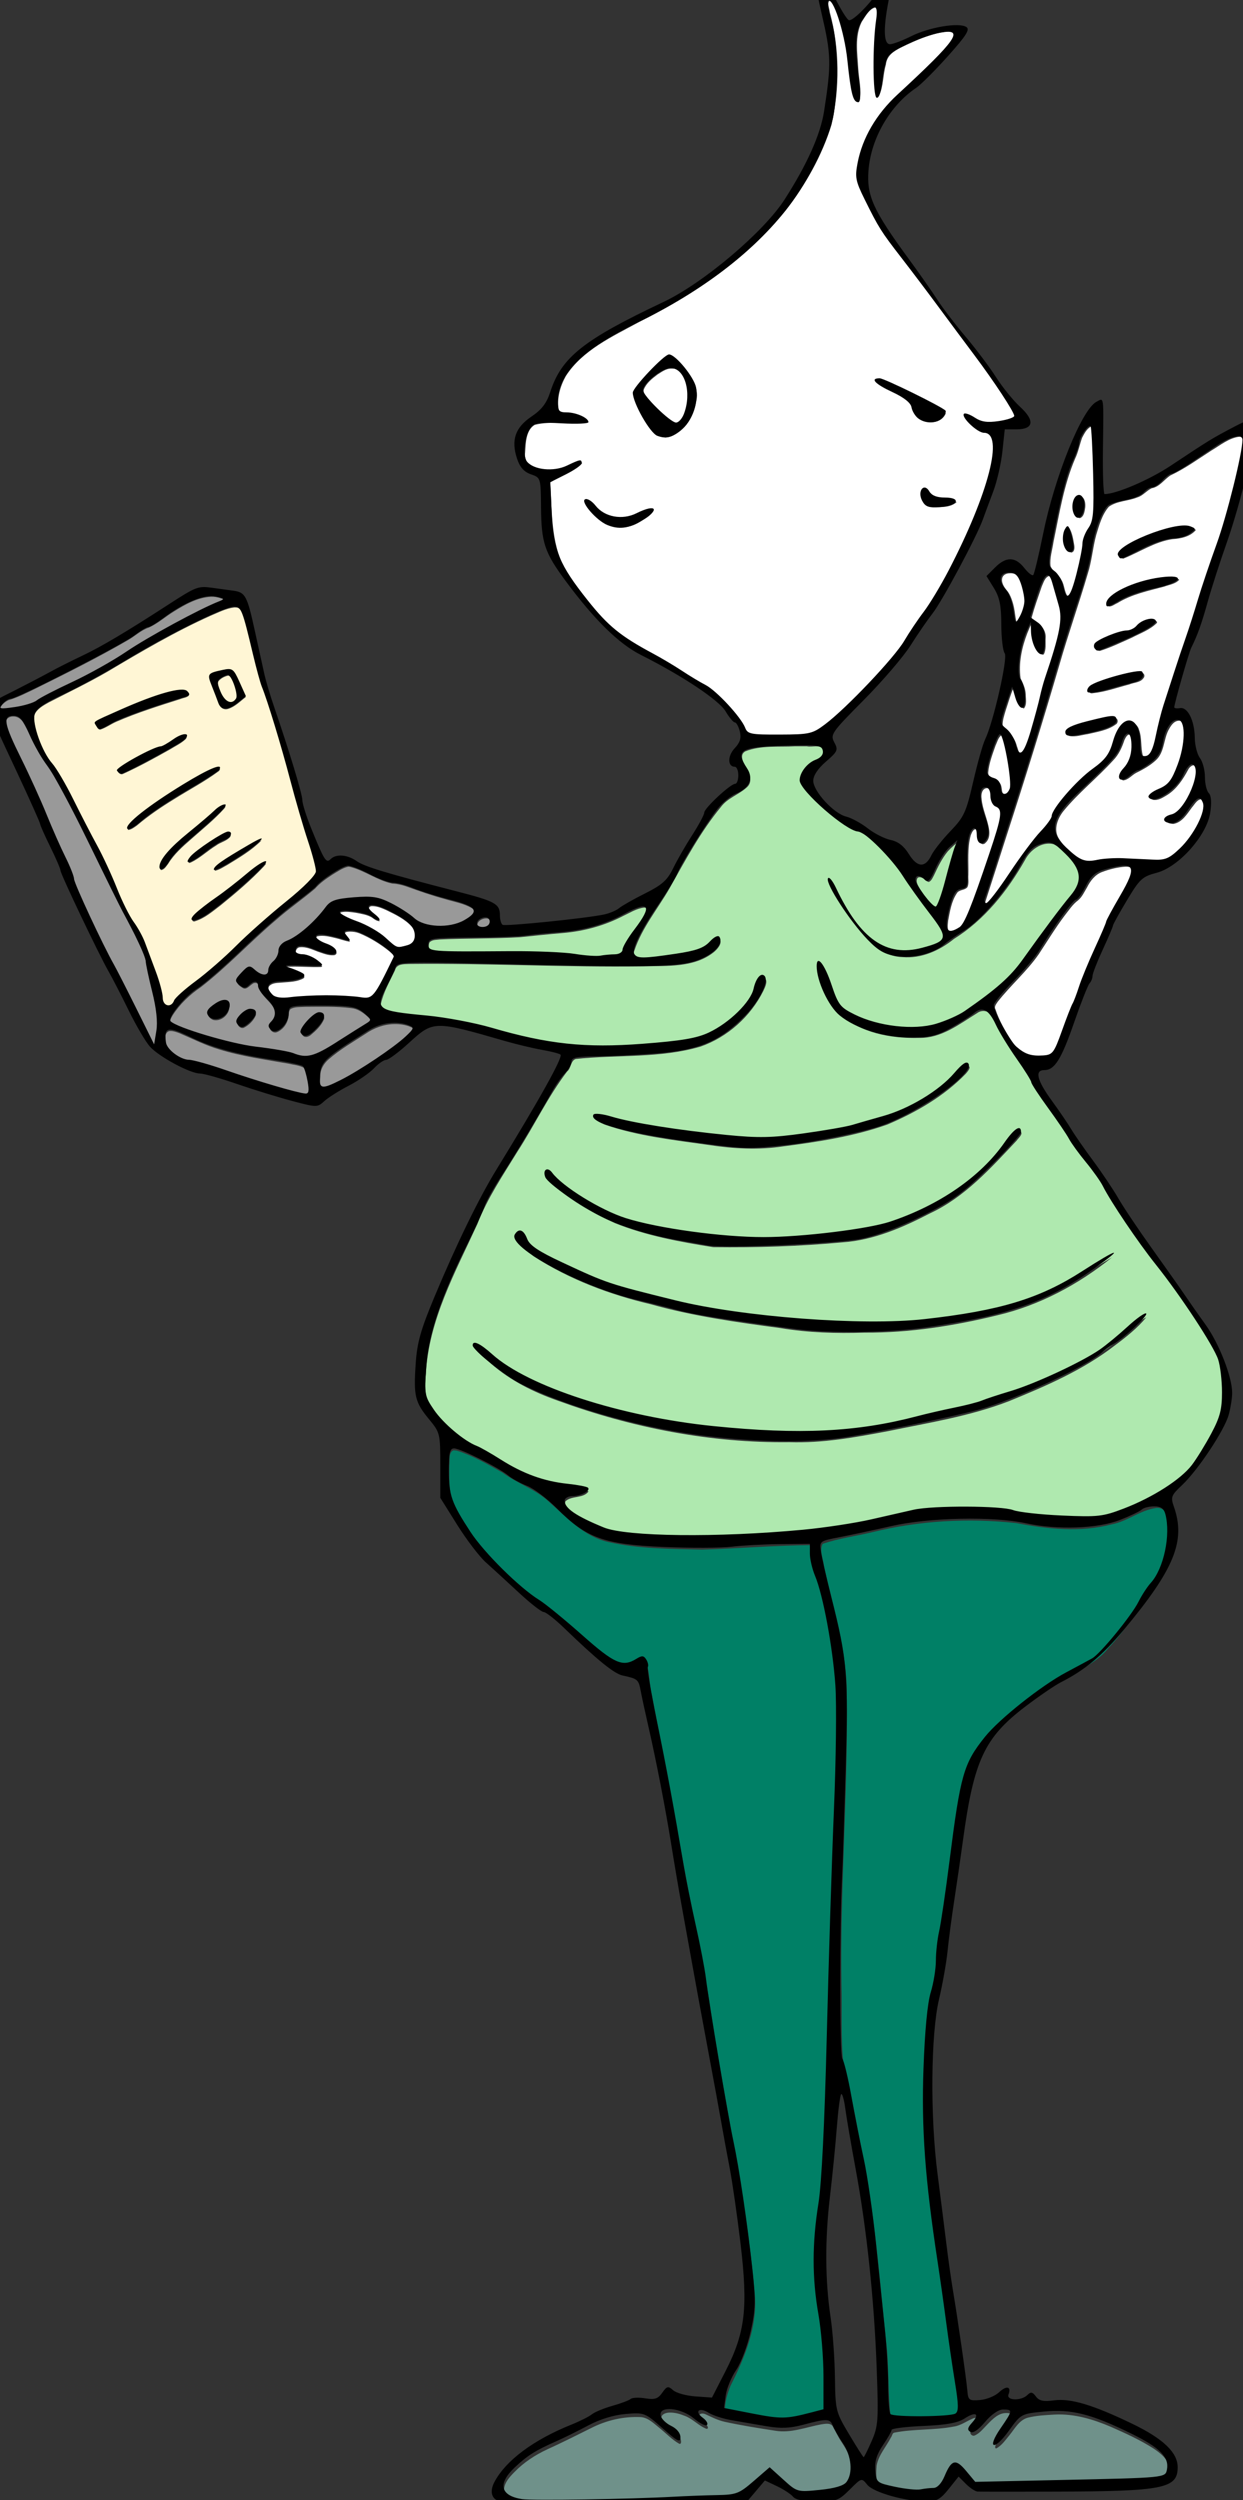
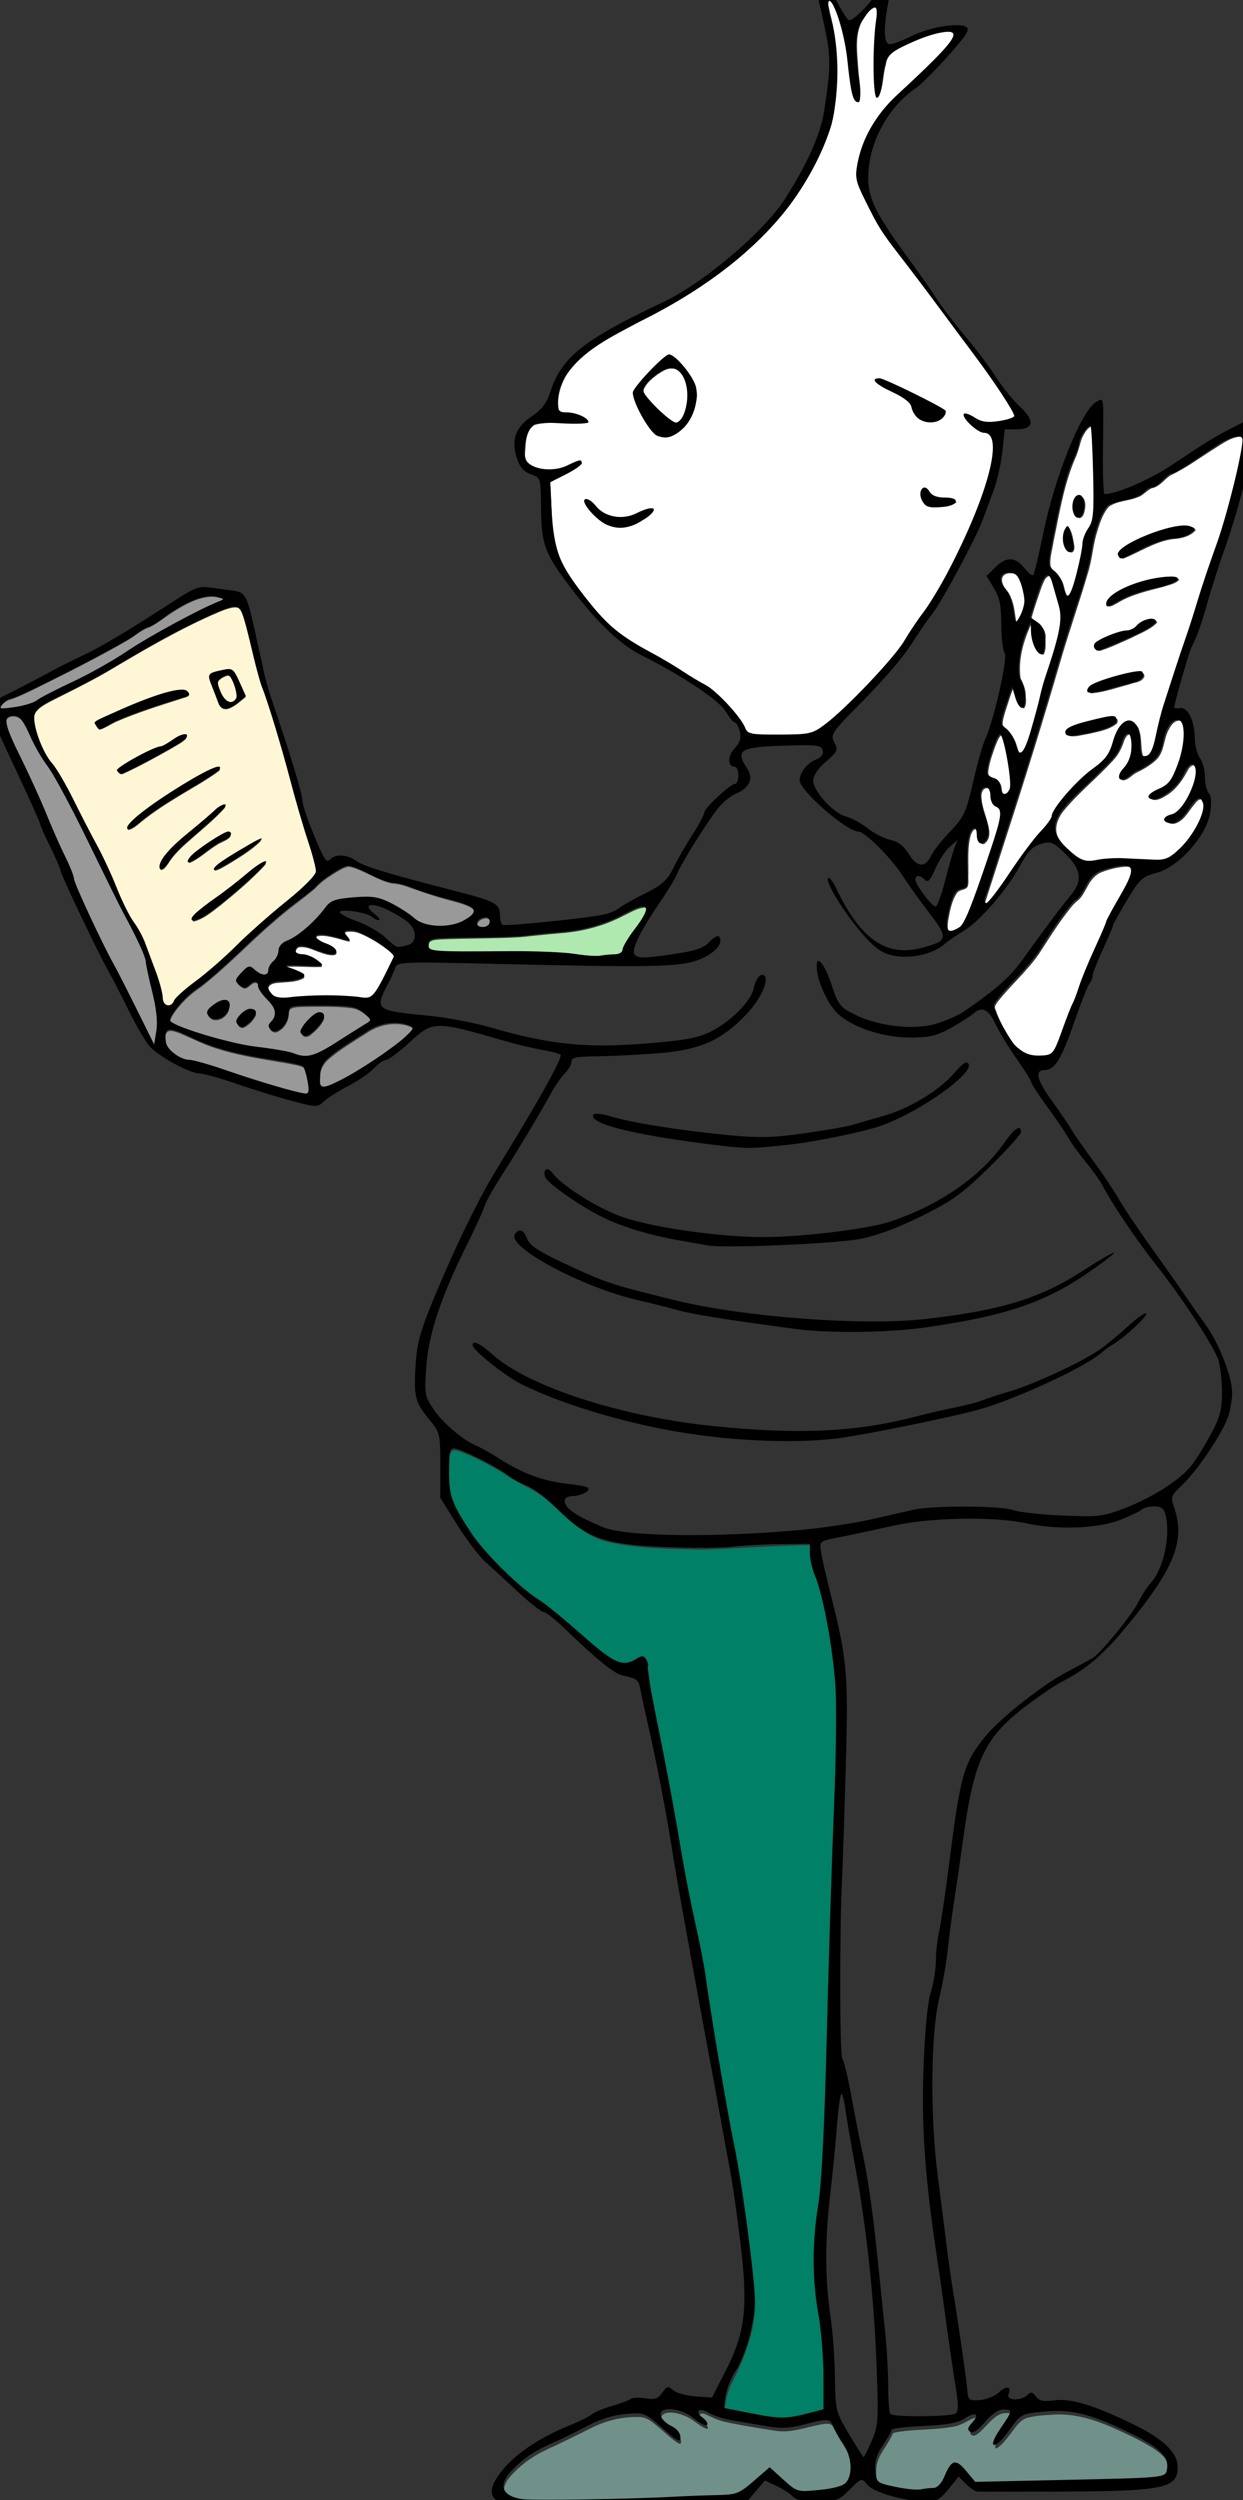
<svg xmlns="http://www.w3.org/2000/svg" width="143.95mm" height="289.35mm" version="1.1" viewBox="0 0 143.95 289.35">
  <rect x="0" y="0" width="143.95" height="289.35" fill="#333333" stroke="none" />
  <g transform="translate(-2.787 -6.448)">
    <g>
      <path transform="scale(.265)" d="m373.34 24.378c-1.688 1.009-0.272 3.701-0.202 5.247 4.332 15.987 4.429 33.095 0.749 49.205-4.161 13.538-11.306 26.102-19.924 37.292-16.998 21.393-40.219 36.764-64.392 48.963-11.503 6.308-24.463 12.09-31.798 23.537-2.48 4.482-4.09 9.991-2.997 15.08 1.818 1.932 5.177 0.971 7.454 2.125 1.572 0.703 4.335 1.123 4.95 2.748-7.556 1.295-15.501-0.571-22.981 1.307-3.936 2.428-3.916 7.953-4.186 12.053-0.432 2.936 1.056 5.889 4.06 6.662 6.255 2.677 13.11 0.75 18.954-1.993 0.56-0.406 2.718-0.671 1.481 0.422-3.901 3.525-9.01 5.368-13.501 7.943 0.836 13.711 0.09 28.702 8.065 40.639 8.049 12.031 17.303 23.904 30.214 31.011 10.696 6.178 21.442 12.368 31.744 19.148 6.063 5.185 12.156 10.859 15.773 18.06 2.63 2.772 7.09 1.567 10.49 2.1 6.627-0.161 13.566 0.513 19.945-1.567 8.473-4.626 14.684-12.371 21.623-18.907 8.759-8.543 16.566-18.02 22.959-28.463 12.422-17.043 21.533-36.316 28.879-56.021 2.483-7.917 5.628-16.334 4.113-24.734-0.321-2.018-2.183-2.941-4.022-3.025-3.116-1.632-6.74-3.873-7.932-7.318 1.282-0.712 3.044 1.18 4.343 1.551 4.297 2.655 9.689 1.273 14.364 0.639 1.804-0.176 4.034-1.82 2.56-3.734-7.432-12.986-16.973-24.635-25.701-36.758-11.117-15.254-23.125-29.898-33.503-45.668-3.39-6.468-7.602-12.839-9.045-20.072-0.18-10.478 4.86-20.489 11.182-28.609 9.581-10.932 21.433-19.793 30.23-31.425 1.303-1.285 1.255-3.97-1.053-3.867-7.756 0.331-15.052 3.793-21.949 7.111-3.099 1.488-6.316 3.68-6.601 7.445-1.377 4.494-0.983 9.595-3.102 13.773-1.289-0.254-0.342-2.727-0.728-3.717-0.246-11.682-0.126-23.501 0.706-35.082-3.747-0.415-5.677 3.828-7.457 6.396-3.126 6.284-1.879 13.67-1.517 20.409 0.22 4.595 1.592 9.376 0.59 13.909-1.399 0.703-1.804-2.191-2.171-3.04-2.37-10.374-2.237-21.24-5.724-31.396-1.296-3.118-1.77-7.327-4.7-9.372-0.081-0.009-0.162-0.022-0.244-0.008zm-69.612 155.7c3.108 1.289 5.039 4.557 7.254 7 2.822 3.508 4.961 7.937 3.788 12.531-0.957 7.091-5.877 14.688-13.377 15.795-4.971-0.428-7.296-5.813-9.716-9.505-1.615-3.203-3.604-6.858-3.764-10.24 4.342-5.755 9.175-11.435 15.164-15.489 0.213-0.052 0.43-0.095 0.651-0.092zm91.393 10.26c8.043 2.233 15.376 6.556 22.765 10.374 1.87 1.368 4.819 2.157 5.925 4.204-2.306 5.53-11.212 4.653-13.185-0.764-2.505-7.328-11.24-8.432-16.479-13.021-0.748-0.745 0.509-0.809 0.974-0.793zm19.986 47.888c2.248 0.855 3.361 3.847 6.142 3.708 2.285 0.627 5.531-2e-3 7.289 1.72-2.646 2.377-6.864 2.174-10.259 2.158-3.324-0.113-5.973-5.114-3.405-7.545 0.073-0.032 0.154-0.041 0.233-0.041zm-148.13 4.919c4.375 2.013 7.17 7.081 12.401 7.419 5.909 1.563 11.134-2.945 16.754-3.345-1.133 2.537-4.278 3.904-6.567 5.382-5.303 3.12-12.251 2.679-16.86-1.5-2.311-2.23-5.271-4.63-6.1-7.818 0.058-0.146 0.238-0.159 0.371-0.139z" fill="#fff" />
-       <path transform="scale(.265)" d="m303.58 185.31c-2.152 0.084-3.97 1.503-5.736 2.593-2.352 1.768-4.867 3.742-5.981 6.557-0.411 1.551 1.063 2.762 1.842 3.925 3.3 3.852 6.912 7.538 11.149 10.36 0.824 0.567 1.988 1.009 2.816 0.174 2.287-1.981 3.072-5.12 3.6-7.98 0.164-2.699 0.303-5.459-0.168-8.133-0.766-2.893-2.208-6.145-5.18-7.314-0.755-0.236-1.562-0.174-2.341-0.182z" fill="#fff" />
+       <path transform="scale(.265)" d="m303.58 185.31c-2.152 0.084-3.97 1.503-5.736 2.593-2.352 1.768-4.867 3.742-5.981 6.557-0.411 1.551 1.063 2.762 1.842 3.925 3.3 3.852 6.912 7.538 11.149 10.36 0.824 0.567 1.988 1.009 2.816 0.174 2.287-1.981 3.072-5.12 3.6-7.98 0.164-2.699 0.303-5.459-0.168-8.133-0.766-2.893-2.208-6.145-5.18-7.314-0.755-0.236-1.562-0.174-2.341-0.182" fill="#fff" />
      <path transform="scale(.265)" d="m487.39 210.6c-1.956 0.899-2.984 3.086-3.973 4.899-1.093 3.019-1.668 6.228-3.066 9.147-4.955 11.572-6.886 24.116-9.44 36.362-0.499 3.493-1.718 7.012-1.294 10.565 0.984 2.433 3.67 3.688 4.775 6.083 1.386 2.233 1.201 5.193 2.789 7.287 1.545 0.538 2.091-1.623 2.587-2.638 2.47-6.996 3.976-14.304 5.031-21.634 0.825-3.871 4.226-6.824 4.179-10.959 0.402-10.709 0.138-21.443-0.296-32.149-0.244-2.225-7e-3 -4.596-0.721-6.728-0.131-0.173-0.361-0.244-0.571-0.235zm-4.605 30.456c1.889 0.617 2.157 3.167 2.005 4.845-0.276 1.711-0.516 4.149-2.421 4.767-1.8-0.794-2.154-3.26-2.147-5.016 0.081-1.723 0.622-4.136 2.563-4.596zm-5.026 13.783c1.377 2.192 1.747 4.924 2.196 7.452 0.213 1.208 0.239 3.172-1.349 3.385-2.268-1.202-2.71-4.238-2.57-6.557 0.132-1.557 0.673-3.124 1.724-4.281z" fill="#fff" />
      <path transform="scale(.265)" d="m469.06 275.86c-1.959 0.57-2.514 2.975-3.289 4.625-1.561 4.522-3.187 9.046-4.441 13.659 0.104 1.047 1.63 1.236 2.232 1.99 2.38 1.408 4.179 3.981 3.907 6.83-0.151 2.358 0.377 5.01-0.81 7.151-1.04 0.594-1.851-1.059-2.417-1.674-2.254-3.623-2.121-8.086-2.522-12.198-0.996 1.154-1.569 3.141-2.274 4.687-2.395 6.217-3.844 13.023-2.914 19.685 1.03 2.157 2.119 4.35 2.227 6.804 4e-3 2.076 0.669 4.613-0.796 6.35-1.45-0.506-1.941-2.364-2.523-3.661-0.766-1.745-0.922-3.851-1.967-5.417-1.383 3.037-2.274 6.431-3.373 9.633-0.668 2.258-1.49 4.545-1.437 6.924 2.719 2.457 5.338 5.276 6.242 8.939 0.532 1.175 0.645 3.444 2.326 3.504 1.749-0.636 2.193-2.839 2.932-4.343 4.082-11.527 6.178-23.638 10.202-35.183 2.202-7.027 4.76-14.185 4.308-21.671 0.116-3.087-1.438-5.941-2.074-8.922-0.901-2.413-1.151-5.182-2.653-7.317-0.231-0.235-0.547-0.41-0.885-0.394z" fill="#fff" />
      <path transform="scale(.265)" d="m448.25 345.37c-1.496 0.975-1.9 3.014-2.659 4.546-1.334 3.825-2.839 7.702-3.214 11.76-0.118 2.304 2.544 2.851 4.073 3.84 1.671 0.8 1.767 2.659 1.975 4.247 0.103 1.272 1.559 2.785 2.79 1.728 2.364-1.726 1.473-4.983 1.414-7.451-0.705-5.992-1.489-12.079-3.559-17.774-0.187-0.318-0.366-0.903-0.821-0.895z" fill="#fff" />
      <path transform="scale(.265)" d="m441.74 368.54c-2.127 0.197-2.539 2.869-2.252 4.572 0.369 4.742 2.671 9.076 3.307 13.74 0.25 1.968 0.026 4.119-1.547 5.526-0.566 0.779-1.908 0.941-2.269-0.122-1.194-1.707-0.047-4.242-1.653-5.685-1.427-0.499-2.124 1.478-2.557 2.502-1.586 5.63-0.931 11.582-1.062 17.357-0.159 1.746 0.361 3.698-0.394 5.321-1.2 1.566-3.679 0.951-4.696 2.786-2.325 3.5-2.965 7.814-3.738 11.866-0.101 1.638-0.699 3.966 0.864 5.082 2.481 0.607 5.157-1.072 6.433-3.156 3.64-6.743 5.814-14.154 8.455-21.319 2.697-8.171 5.928-16.226 7.614-24.687 0.371-1.914 0.385-4.598-1.799-5.395-2.573-1.498-1.737-4.9-2.812-7.225-0.377-0.677-1.095-1.198-1.893-1.163z" fill="#fff" />
      <path transform="scale(.265)" d="m552.37 215.03c-4.761 0.517-8.597 3.784-12.584 6.137-5.83 3.752-11.485 7.864-17.778 10.797-2.771 1.809-4.74 5.022-8.195 5.609-2.276 1.057-3.809 3.277-6.286 4-4.035 1.654-8.807 1.473-12.436 4.07-2.991 3.452-4.203 8.047-5.516 12.327-1.519 5.574-1.903 11.378-3.685 16.892-3.892 13.326-8.561 26.42-12.382 39.773-7.247 24.797-14.904 49.471-22.891 74.041-3.068 9.644-6.202 19.277-9.297 28.905-0.421 0.885-0.082 2.328 1.142 1.878 2.717-2.021 4.398-5.138 6.46-7.773 6.237-9.073 12.46-18.198 19.802-26.429 1.52-1.625 2.312-3.681 3.083-5.713 3.64-6.279 8.891-11.485 14.253-16.31 4.1-3.532 9.39-6.534 11.005-12.07 1.433-3.857 2.47-8.424 6.033-10.92 2.123-1.384 4.633 0.641 5.177 2.754 1.367 3.648 0.669 7.691 1.701 11.406 0.922 1.712 3.557 0.685 4.237-0.778 2.178-3.925 2.448-8.559 3.751-12.795 4.5-17.417 11.036-34.229 16.294-51.426 4.741-15.741 11.022-31.004 14.978-46.984 2.023-8.225 4.274-16.447 5.328-24.865 0.231-1.413-0.647-2.746-2.194-2.526zm-22.788 39.513c1.246-0.019 2.63 0.463 3.542 1.257-2.464 2.954-6.566 3.758-10.234 3.999-7.749 1.132-14.353 5.682-21.492 8.511-1.146-0.071-1.795-1.718-0.881-2.522 2.858-3.19 6.989-4.81 10.798-6.575 5.813-2.36 11.93-4.57 18.268-4.67zm-6.701 22.262c0.939 0.085 2.303-0.048 2.963 0.727-1.606 1.839-4.306 2.157-6.499 2.97-7.014 1.886-14.302 3.353-20.558 7.25-1.186 0.481-2.447 1.614-3.74 1.428-0.329-2.546 2.32-4.18 4.113-5.454 6.757-4.045 14.583-6.164 22.383-6.884 0.445-0.025 0.888-0.04 1.337-0.038zm-8.419 18.493c0.585-0.14 2.297 0.425 1.502 1.222-3.047 2.96-7.2 4.415-10.913 6.353-4.545 2.014-9.076 4.239-13.811 5.713-1.35 0.232-2.241-1.917-1.105-2.731 2.954-2.49 6.798-3.622 10.408-4.813 2.596-0.795 5.715-0.577 7.657-2.839 1.704-1.564 3.918-2.766 6.261-2.904zm-5.236 22.971c1.278-0.297 1.813 1.269 1.071 2.136-1.344 2.079-4.203 1.962-6.266 2.847-5.283 1.371-10.524 3.281-15.962 3.829-0.662 0.16-1.72-0.031-1.304-0.956 0.907-2.312 3.75-2.836 5.772-3.779 5.359-1.809 10.873-3.534 16.507-4.077l0.181-5e-4zm-11.631 19.664c1.547-0.225 1.778 2.088 0.592 2.746-3.558 2.637-8.137 3.278-12.345 4.273-2.617 0.355-5.319 1.353-7.951 0.82-1.364-0.619-0.602-2.473 0.585-2.811 5.166-2.611 10.98-3.6 16.605-4.79 0.83-0.153 1.681-0.217 2.515-0.238z" fill="#fff" />
      <path transform="scale(.265)" d="m502.42 402.85c-3.506 0.207-6.966 1.099-10.251 2.313-3.076 1.13-5.165 3.853-6.577 6.697-1.174 1.927-2.12 4.135-3.863 5.626-2.461 1.802-4.132 4.462-6.013 6.821-4.054 5.391-7.549 11.165-11.261 16.786-5.237 7.528-12.272 13.543-17.908 20.74-0.634 1.001-1.71 2.128-0.98 3.352 1.628 4.998 4.307 9.595 7.169 13.979 2.651 4.303 7.509 7.478 12.685 7.106 2.091-0.118 4.72 0.097 6.073-1.863 2.488-3.62 3.503-7.993 5.136-12.02 1.357-3.766 2.875-7.468 4.501-11.121 2.09-5.856 4.186-11.711 6.742-17.385 2.518-5.702 5.097-11.383 7.471-17.142 3.026-6.593 7.424-12.506 10.036-19.295 0.481-1.346 0.831-3.486-0.77-4.225-0.677-0.332-1.449-0.375-2.19-0.371z" fill="#fff" />
      <path transform="scale(.265)" d="m163.4 431.21c-0.723 0.075-1.852-0.059-2.196 0.748 0.045 1.007 1.036 1.674 1.5 2.503 0.231 0.366 0.628 0.788 0.734 1.154-2.137-0.268-4.157-1.136-6.26-1.593-2.57-0.599-5.267-1.319-7.909-0.791-0.85 0.259-0.607 1.437 8e-3 1.827 2.385 2.212 6.213 2.247 8.157 5.004 0.516 0.708-0.343 1.447-1.041 1.464-2.422 0.183-4.734-0.825-6.997-1.577-2.496-0.938-5.035-2.186-7.782-1.902-1.372-0.015-2.283 1.785-1.617 2.911 1.194 1.23 3.05 0.769 4.538 1.241 2.488 0.731 4.832 2.085 6.631 3.964 0.385 0.436-0.406 0.505-0.675 0.512-4.212 0.154-8.423-0.265-12.638-0.177-0.689 0.111-1.58-0.199-2.153 0.284-0.19 0.593 0.774 0.659 1.117 0.878 2.168 0.839 4.431 1.534 6.404 2.784 0.556 0.33 0.275 1.045-0.231 1.249-2.749 1.477-5.969 1.492-9.005 1.746-1.85 0.218-3.988 0.019-5.519 1.274-1.097 0.874-0.649 2.495 0.076 3.458 0.844 1.368 2.223 2.396 3.842 2.59 3.122 0.495 6.261-0.294 9.382-0.43 8.592-0.586 17.266-0.658 25.827 0.323 1.954 0.232 4.309 0.73 5.898-0.781 2.411-2.251 3.696-5.382 5.245-8.228 1.441-2.948 3.034-5.843 4.236-8.897-0.231-1.352-1.519-2.188-2.455-3.067-3.921-3.123-8.242-5.794-12.882-7.709-1.34-0.546-2.793-0.765-4.234-0.761z" fill="#fff" />
-       <path transform="scale(.265)" d="m173.15 420.09c-0.716-0.077-1.581 0.439-1.359 1.254 0.468 1.668 2.227 2.465 3.35 3.639 0.446 0.503 1.21 0.984 1.316 1.659-1.28 0.048-2.366-0.842-3.351-1.563-2.113-1.274-4.633-1.614-7.015-2.086-2.134-0.295-4.35-0.702-6.484-0.23-0.529 0.168-0.598 0.869-0.104 1.143 1.557 1.329 3.528 2.073 5.38 2.895 4.496 1.607 8.82 3.743 12.683 6.557 2.131 1.571 3.853 3.684 6.158 5.012 1.669 0.816 3.528-4e-3 5.192-0.415 1.386-0.35 2.644-1.295 3.069-2.702 0.575-2.097 0.038-4.5-1.435-6.121-3.026-3.393-7.239-5.369-11.256-7.328-1.938-0.87-3.983-1.726-6.144-1.715z" fill="#fff" />
      <path transform="scale(.265)" d="m525.37 339.13c-2.118 0.287-3.361 2.486-4.288 4.207-2.111 4.242-1.734 9.632-5.426 13.015-2.537 2.362-5.585 4.034-8.656 5.546-1.931 1.026-3.461 3.157-5.763 3.271-1.39-0.823-0.213-2.677 0.482-3.601 2.58-2.925 4.371-6.657 4.219-10.628-0.169-1.87 0.257-4.354-1.374-5.689-1.381-0.544-2.17 1.328-2.658 2.3-1.059 3.227-2.474 6.375-4.89 8.834-6.975 7.677-15.207 14.176-21.788 22.22-2.515 3.195-4.317 7.797-2.174 11.651 2.413 4.065 6.084 7.323 10.064 9.812 3.309 2.038 7.194 0.55 10.725 0.249 8.459-0.934 16.95 0.609 25.414 0.133 4.079-0.545 6.884-3.976 9.616-6.718 3.871-4.513 7.379-9.736 8.455-15.684 0.262-1.64-4e-3 -4.137-1.858-4.689-1.909 0.222-2.89 2.324-4.056 3.611-2.145 2.892-4.302 6.612-8.189 7.22-0.917-0.118-2.705-0.19-2.819-1.384 0.927-2.001 3.624-1.752 5.142-3.114 3.856-3.278 6.023-8.113 7.636-12.809 0.644-2.494 1.684-5.563 0.067-7.889-1.254-1.212-2.966 0.347-3.514 1.539-2.237 4.18-4.941 8.28-8.985 10.917-1.884 1.103-4.039 2.654-6.335 2.199-0.72-0.201-1.323-1.09-0.458-1.568 2.914-2.567 7.36-3.268 9.335-6.917 2.679-4.855 4.588-10.237 5.225-15.759 0.039-2.755 0.407-5.601-0.212-8.306-0.487-1.4-1.388-2.202-2.935-1.97z" fill="#fff" />
      <path transform="scale(.265)" d="m452.03 274.7c-1.077-0.013-2.259 0.246-2.998 1.09-0.715 0.816-0.769 2.011-0.469 3.012 0.41 1.541 1.449 2.793 2.446 3.996 0.865 1.236 1.425 2.651 1.898 4.068 0.621 1.858 0.968 3.801 1.215 5.744 0.182 1.112 0.278 2.25 0.625 3.326 0.075 0.281 0.386 0.613 0.69 0.411 0.524-0.4 0.796-1.035 1.142-1.58 1.172-2.084 2.085-4.359 2.362-6.747 0.156-1.689-0.193-3.374-0.535-5.02-0.469-1.985-1.011-3.984-1.98-5.792-0.55-1.04-1.429-1.975-2.595-2.289-0.583-0.178-1.193-0.241-1.801-0.218z" fill="#fff" />
      <path transform="scale(.265)" d="m112.91 289.63c-3.648 0.409-6.96 2.2-10.307 3.585-15.66 7.024-30.464 15.75-45.199 24.506-8.362 4.822-17.062 9.01-25.644 13.414-2.303 1.326-4.968 2.705-6.111 5.248-0.851 3.071 0.192 6.281 1.035 9.24 1.684 5.207 4.232 10.154 7.706 14.394 4.884 7.376 8.598 15.451 12.698 23.275 4.601 8.929 9.516 17.713 13.31 27.03 2.813 6.87 5.764 13.761 10.061 19.861 3.144 4.952 4.728 10.665 6.876 16.076 1.564 4.55 3.477 9.075 4.174 13.853-0.081 1.68 0.615 4.004 2.581 4.179 1.7 0.166 2.44-1.537 3.236-2.699 3.867-4.593 9.126-7.699 13.652-11.579 9.414-7.747 17.74-16.704 27.068-24.551 6.456-5.722 13.615-10.721 19.359-17.209 1.072-1.134 1.917-2.69 1.391-4.28-1.828-8.386-4.969-16.407-7.201-24.682-4.182-14.713-7.953-29.547-12.66-44.108-1.932-6.342-4.554-12.45-6.048-18.923-1.974-7.438-3.469-15.006-5.759-22.357-0.625-1.453-1.034-3.366-2.594-4.091-0.519-0.183-1.08-0.188-1.623-0.182zm-2.484 27.68c1.218-0.178 2.299 0.611 2.809 1.684 1.798 3.133 3.12 6.517 4.662 9.781-2.454 1.86-4.698 4.249-7.715 5.166-1.442 0.507-3.212-0.207-3.642-1.754-1.534-3.771-3.14-7.543-4.258-11.456-0.264-1.613 1.642-2.094 2.819-2.435 1.744-0.44 3.533-0.921 5.324-0.986zm-20.47 8.98c1.227-0.099 2.95 0.375 3.082 1.818-0.915 0.953-2.456 0.99-3.629 1.498-9.445 3.015-18.947 5.963-28.047 9.927-2.401 1.045-4.559 2.668-7.057 3.465-1.01-0.021-1.405-1.262-1.898-1.971-0.543-0.857 0.794-1.283 1.312-1.662 8.77-4.096 17.646-8.036 26.838-11.092 3.058-0.94 6.184-1.91 9.399-1.984zm1.63 19.42c0.971-0.013 0.37 1.202-0.035 1.516-1.996 1.862-4.545 3.02-6.846 4.455-6.692 3.763-13.438 7.466-20.428 10.648-0.876 0.511-1.945-0.318-2.322-1.093 1.744-1.884 4.155-3.008 6.301-4.365 3.95-2.163 7.925-4.457 12.248-5.766 3.933-0.998 6.735-4.518 10.713-5.377 0.122-0.016 0.245-0.024 0.368-0.017zm14.708 14.28c0.794 0.024 0.018 1.069-0.322 1.238-6.164 4.547-12.992 8.093-19.462 12.173-5.636 3.449-11.123 7.165-16.158 11.455-1.163 0.805-2.402 1.8-3.825 1.968-0.506-0.827 0.588-1.673 1.019-2.301 4.391-4.508 9.709-7.978 14.879-11.521 6.617-4.29 13.279-8.585 20.407-11.982 1.107-0.458 2.24-1.022 3.462-1.03zm2.72 16.465c0.202 0.203-0.395 0.791-0.524 1.037-4.408 4.882-9.578 9.01-14.49 13.367-3.692 3.207-7.421 6.517-9.999 10.721-0.84 1.045-1.645 2.6-3.12 2.749-0.676-0.468-0.174-1.518-0.04-2.175 1.605-3.909 4.959-6.74 7.948-9.597 5.505-4.902 11.304-9.465 16.785-14.393 1.029-0.71 2.152-1.607 3.44-1.709zm1.71 11.899c1.079 0.095 0.607 1.45 0.02 1.862-1.62 1.568-3.966 2.012-5.754 3.367-3.758 2.283-6.963 5.437-10.933 7.367-0.308 0.156-1.36 0.572-1.056-0.176 0.997-2.068 3.085-3.339 4.782-4.787 3.694-2.718 7.507-5.401 11.656-7.346 0.41-0.153 0.841-0.31 1.285-0.288zm14.042 3.044c-4.337 4.356-9.704 7.489-14.909 10.681-1.739 0.915-3.419 2.136-5.361 2.551-0.374-0.248 0.299-0.804 0.458-1.021 3.885-3.455 8.548-5.873 12.958-8.573 2.276-1.27 4.48-2.705 6.899-3.692zm1.946 9.971c0.097 0.432-0.594 0.911-0.818 1.286-5.85 6.2-12.385 11.722-19.001 17.084-3.45 2.596-6.82 5.596-11.019 6.89-0.453 0.357-1.667 1.6e-4 -1.176-0.667 1.356-2.144 3.598-3.542 5.507-5.152 5.757-4.266 11.62-8.399 17.108-13.018 2.889-2.265 5.609-4.909 9.022-6.358 0.122-0.037 0.249-0.077 0.378-0.066z" fill="#fff6d5" />
      <path transform="scale(.265)" d="m110.16 319.41c-1.564 0.362-3.166 1.167-4.178 2.439-0.735 1.49 0.291 3.136 0.692 4.583 0.752 1.916 1.868 3.94 3.737 4.944 1.896 0.869 4.125-0.947 3.81-2.962-0.351-2.926-1.253-5.887-2.939-8.326-0.29-0.312-0.654-0.713-1.121-0.677z" fill="#fff6d5" />
      <path transform="scale(.265)" d="m16.25 337.25c-1.444-0.079-3.347 0.919-3.033 2.602 0.245 3.962 2.324 7.492 3.854 11.066 4.97 10.308 9.923 20.63 14.26 31.225 2.983 7.283 6.337 14.406 9.624 21.551 1.541 3.261 2.068 6.886 3.637 10.141 5.412 12.53 11.442 24.79 17.83 36.846 5.25 10.167 10.213 20.485 15.563 30.598 0.488-0.329 0.301-1.462 0.536-2.072 0.978-4.824 1.11-9.817 0.134-14.654-1.247-6.731-3.074-13.341-4.273-20.08-1.018-4.297-3.242-8.181-5.097-12.154-4.767-9.114-9.429-18.283-13.924-27.534-6.819-13.802-13.403-27.743-21.059-41.109-2.307-4.047-5.351-7.61-7.456-11.782-2.256-3.973-3.864-8.298-6.278-12.18-0.94-1.487-2.514-2.535-4.319-2.464z" fill="#999" />
      <path transform="scale(.265)" d="m102.87 284.97c-6.027 0.243-11.45 3.353-16.448 6.458-3.678 2.233-6.924 5.226-10.859 6.993-3.545 1.168-6.245 3.928-9.484 5.688-13.091 7.567-26.633 14.321-40.181 21.021-3.842 1.828-7.643 3.811-11.735 5.012-1.515 0.726-2.934 1.943-3.626 3.486-0.08 0.915 1.224 0.651 1.78 0.705 4.669-0.357 9.458-1.014 13.719-3.063 7.286-4.505 15.244-7.769 22.809-11.765 7.145-3.556 13.9-7.816 20.587-12.152 11.151-6.833 22.602-13.217 34.497-18.66 1.412-0.743 3.146-1.094 4.295-2.241 0.095-0.738-1.078-0.668-1.532-0.936-1.233-0.395-2.528-0.568-3.822-0.546z" fill="#999" />
      <path transform="scale(.265)" d="m162.71 402.85c-2.539 0.534-4.706 2.147-6.908 3.449-2.735 1.775-5.473 3.677-7.619 6.13-5.625 4.762-11.72 8.944-17.24 13.838-11.128 9.421-21.066 20.202-32.598 29.146-4.879 3.294-9.261 7.436-12.439 12.415-0.479 0.972-1.42 2.177-0.885 3.289 1.827 1.625 4.299 2.285 6.513 3.224 8.888 3.192 18.024 5.759 27.318 7.453 6.638 1.144 13.442 1.574 19.931 3.415 3.586 1.573 7.879 1.498 11.337-0.383 6.111-2.981 11.671-6.942 17.455-10.489 1.631-1.142 3.475-2.038 4.957-3.367 0.584-1.064-0.765-1.954-1.387-2.641-2.008-1.84-4.382-3.466-7.175-3.704-6.634-0.835-13.347-0.6-20.018-0.574-2.161 0.179-4.567-0.143-6.509 1.01-1.025 1.115-0.58 2.836-1.025 4.193-0.609 2.561-2.465 4.926-4.941 5.89-1.393 0.543-3.246-0.782-3.014-2.297 0.734-1.696 2.605-2.936 2.491-4.971 0.227-3.073-2.208-5.31-4.098-7.372-1.393-1.726-3.237-3.434-3.334-5.803-0.214-1.273-1.883-1.381-2.712-0.634-1.294 0.773-2.683 2.846-4.348 1.664-1.06-0.691-2.817-1.697-2.139-3.211 1.161-1.819 2.728-3.448 4.451-4.762 1.133-0.91 2.356 0.29 3.209 0.992 1.418 1.041 3.166 2.469 5.043 1.935 1.452-0.656 0.916-2.567 1.739-3.69 1.174-2.049 3.409-3.526 3.735-6.029 0.099-1.701 0.849-3.41 2.425-4.222 2.538-1.35 5.144-2.612 7.393-4.436 4.385-3.261 8.058-7.344 11.437-11.61 2.04-2.585 5.609-2.93 8.633-3.342 5.651-0.577 11.671-1.301 16.985 1.214 4.805 2.146 9.273 5.003 13.37 8.287 4.008 2.518 9.004 3.01 13.623 2.466 4.011-0.579 8.109-2.036 11.032-4.936 1.073-0.964 0.696-2.706-0.529-3.347-3.671-2.186-7.993-2.855-12.025-4.101-5.635-1.506-11.13-3.466-16.624-5.411-2.028-0.73-4.139-1.203-6.287-1.302-6.502-1.368-11.949-5.656-18.375-7.275-0.28-0.055-0.563-0.108-0.85-0.102zm-53.847 59.149c1.279-0.199 2.316 1.144 1.897 2.347-0.251 3.345-3.704 6.231-7.021 5.446-1.144-0.428-2.603-1.555-2.249-2.932 1.027-2.002 3.135-3.176 5.014-4.262 0.727-0.362 1.552-0.579 2.36-0.599zm11.257 3.842c1.095-0.129 2.64 0.772 2.135 2.056-1.023 2.242-2.902 4.123-5.083 5.254-1.411 0.682-3.043-0.881-2.963-2.289 0.749-2.102 2.698-3.612 4.576-4.652 0.416-0.194 0.885-0.367 1.335-0.37zm30.298 1.524c1.222-0.14 2.216 1.185 1.613 2.294-1.237 2.767-3.541 4.909-5.842 6.811-0.96 0.751-2.56 1.202-3.397 0.018-0.897-0.666-0.365-1.8 0.158-2.518 1.667-2.561 3.786-4.998 6.532-6.423 0.298-0.115 0.633-0.182 0.937-0.182z" fill="#999" />
      <path transform="scale(.265)" d="m182.8 471.6c-4.492 0.07-8.854 1.664-12.52 4.224-5.514 3.581-11.276 6.881-16.233 11.236-2.054 1.794-3.573 4.329-3.547 7.124 0.035 1.666-0.566 3.577 0.399 5.077 1.086 1.243 2.906 0.294 4.169-0.133 9.597-4.2 18.342-10.089 26.826-16.176 3.132-2.412 6.455-4.716 8.947-7.823 0.702-0.733 0.299-1.894-0.637-2.174-2.308-1.038-4.886-1.422-7.404-1.355z" fill="#999" />
      <path transform="scale(.265)" d="m85.027 474.61c-1.495-0.099-2.389 1.478-2.216 2.816-0.053 2.043 0.189 4.243 1.653 5.803 2.454 2.877 6.025 4.777 9.801 5.104 7.066 1.401 13.823 4.077 20.691 6.226 9.069 2.916 18.131 5.936 27.429 8.045 0.979 0.075 2.24 0.557 3.08-0.137 0.684-1.631 0.072-3.485-0.125-5.167-0.514-2.239-0.828-4.65-2.053-6.631-1.979-1.107-4.359-1.236-6.535-1.764-10.185-1.829-20.495-3.171-30.404-6.25-6.032-1.753-11.622-4.638-17.384-7.08-1.264-0.465-2.571-0.967-3.937-0.966z" fill="#999" />
      <path transform="scale(.265)" d="m222.94 425.43c-1.701 0.022-3.896 1.143-3.807 3.08 0.491 1.714 2.761 1.666 4.16 1.284 1.241-0.478 2.276-1.979 1.504-3.265-0.337-0.723-1.055-1.153-1.857-1.099z" fill="#999" />
-       <path transform="scale(.265)" d="m357.95 350.27c-7.217 0.406-14.903-0.525-21.749 2.21-3.075 1.791-0.273 5.665 0.662 7.892 1.514 2.341 2.504 5.606 0.075 7.779-3.466 3.213-8.422 4.634-11.35 8.586-8.957 10.878-15.636 23.364-22.489 35.594-5.181 8.968-12.025 17.195-15.34 27.114-1.077 2.364 1.245 4.176 3.447 3.95 8.714-0.133 17.455-1.605 25.852-3.908 3.115-0.887 4.811-4.72 8.056-5.001 1.101 2.014-1.15 4.433-2.672 5.706-8.759 6.919-20.559 5.84-31.031 6.205-34.045 0.457-68.075-1.449-102.12-1.063-2.317 0.126-5.464-0.136-6.159 2.766-2.315 4.824-5.104 9.637-6.216 14.897 0.157 3.856 5.19 3.783 7.982 4.454 15.749 1.834 31.515 3.948 46.761 8.45 16.424 4.623 33.522 6.82 50.58 5.851 12.003-0.704 24.292-0.878 35.879-4.397 9.483-3.522 17.945-10.59 22.455-19.703 0.603-2.28 1.18-5.246 3.401-6.432 2.721 0.722 0.87 4.286 0.123 5.89-5.569 11.149-15.637 20.178-27.412 24.29-17.664 5.208-36.406 3.478-54.54 5.425-2.323 0.731-1.995 4.085-3.805 5.473-8.345 10.942-14.252 23.478-21.713 35.007-6.303 10.265-13.123 20.305-17.492 31.602-9.617 20.968-21.334 42.012-22.52 65.578-0.679 5.505-0.484 11.473 3.09 16.035 6.012 8.83 15.066 14.937 24.546 19.53 10.075 6.341 20.944 11.985 32.93 13.432 3.47 0.745 7.346 0.683 10.54 2.196-2.252 3.217-7.38 1.736-10.093 4.326-1.116 3.245 2.879 5.378 5.034 6.976 8.662 5.532 18.797 8.36 29.047 8.541 21.875 1.133 43.83 0.492 65.653-1.281 17.32-1.273 34.348-4.733 51.245-8.598 12.775-2.413 25.937-1.839 38.865-1.19 7.412 0.681 14.668 2.666 22.163 2.788 11.763 0.732 24.27 1.921 35.16-3.636 11.291-5.274 23.597-10.908 30.241-22.056 4.072-6.6 8.756-13.304 10.144-21.07 0.823-9.722 0.867-20.299-4.771-28.74-14.035-24.437-33.693-45.096-47.456-69.706-6.265-9.248-13.304-17.957-19.282-27.413-5.532-7.671-10.669-15.595-15.428-23.759-5.029-7.278-9.427-14.943-13.938-22.53-1.293-2.523-4.54-3.238-6.795-1.515-7.789 4.819-15.655 11.003-25.297 10.806-12.388 0.295-25.997-2.084-35.212-10.998-4.804-5.592-8.456-12.783-8.554-20.26 0.016-2.196 1.933 0.024 2.165 0.923 3.744 6.051 4.061 14.302 9.891 18.94 10.34 6.805 23.34 7.979 35.398 7.199 12.52-1.916 22.78-10.058 32.202-17.953 11.938-11.097 20.039-25.49 30.372-37.967 3.077-3.595 5.944-8.693 3.539-13.408-2.549-4.567-6.319-8.909-11.148-11.098-5.11-1.2-10.175 2.539-12.425 6.946-7.684 13.517-17.665 26.12-31.006 34.426-6.337 5.137-14.291 8.7-22.574 7.964-5.179-0.159-9.994-2.615-13.334-6.551-7.327-7.516-13.576-16.237-18.134-25.702-0.702-1.19 0.484-1.263 0.846-0.197 5.856 10.06 10.758 21.969 21.571 27.739 8.024 4.149 17.952 2.848 25.796-1.037 3.373-2.027 0.906-6.25-0.802-8.556-6.981-9.538-13.447-19.484-21.003-28.578-4.52-4.999-9.134-10.64-15.866-12.554-8.17-4.696-15.603-10.906-21.508-18.25-3.283-4.215 0.913-9.404 4.778-11.409 2.29-0.799 4.926-3.116 3.267-5.724-1.692-2.122-5.024-0.749-7.331-1.241-1.731-0.021-3.462-0.015-5.193-5e-3zm75.551 139.52c1.837 0.453-0.308 2.724-0.91 3.462-9.519 9.84-21.7 16.838-34.204 22.172-14.662 5.212-30.21 7.57-45.602 9.572-10.842 1.648-21.821 1.03-32.62-0.623-15.238-2.176-30.76-3.823-45.369-8.893-1.429-0.723-4.011-1.531-4.128-3.237 5.247-0.375 10.348 2.117 15.534 2.838 19.36 3.668 38.993 6.545 58.725 6.807 19.782-0.758 39.536-4.402 58.204-11.013 11.079-4.157 20.463-11.666 28.727-19.959 0.53-0.321 0.986-1.091 1.643-1.125zm22.82 28.658c1.742 0.94-0.904 3.049-1.472 3.978-11.303 12.003-22.682 24.728-37.902 31.814-11.944 6.202-24.575 11.704-38.167 12.665-18.78 1.742-37.711 2.359-56.553 2.117-14.579-2.316-29.293-5.008-43.036-10.536-10.307-4.644-20.316-10.443-28.594-18.191-0.998-0.591-2.074-3.673-0.209-3.518 4.342 3.255 8.071 7.376 12.823 10.142 10.837 7.349 23.246 12.137 36.148 14.293 31.465 6.062 64.12 5.739 95.491-0.725 17.192-4.421 33.333-13.244 46.359-25.302 5.467-4.82 9.021-11.371 14.232-16.384 0.262-0.175 0.555-0.353 0.88-0.353zm-218.09 44.716c2.521 1.24 2.762 4.846 5.25 6.296 8.249 6.136 18.127 9.594 27.388 13.884 13.986 5.591 28.851 8.552 43.489 11.896 27.173 5.345 54.949 7.672 82.632 7.356 21.879-0.623 43.989-3.222 64.75-10.414 12.483-4.414 23.364-12.095 34.721-18.695-14.652 11.837-31.644 20.928-50.035 25.264-18.998 4.648-38.468 7.718-58.073 7.592-12.288 0.406-24.588 0.046-36.732-1.986-19.023-2.545-38.077-5.187-56.59-10.389-18.024-4.235-35.661-10.864-51.252-20.948-2.768-2.297-6.288-4.43-7.946-7.674 0.521-0.866 1.249-2.159 2.4-2.182zm273.23 36.493c-3.838 4.695-8.921 8.707-13.859 12.37-13.853 10.698-30.068 17.675-46.161 24.255-16.995 6.575-35.118 9.421-52.893 13.095-14.208 2.694-28.532 5.291-43.058 4.818-34.457 0.415-68.809-6.322-101.11-18.119-10.56-3.695-20.727-8.737-29.202-16.129-2.398-2.352-5.854-4.279-7.187-7.434 1.744-0.912 3.41 1.59 4.848 2.284 13.309 11.661 30.19 18.026 46.839 23.252 31.308 9.242 64.137 12.938 96.727 12.483 18.441-0.253 36.608-3.799 54.411-8.373 17.255-3.824 34.336-8.933 50.489-16.163 10.466-4.893 20.983-10.071 29.557-17.981 3.54-2.677 6.643-6.369 10.603-8.357z" fill="#afe9af" />
      <path transform="scale(.265)" d="m291.9 420.72c-3.323 0.412-6.218 2.332-9.201 3.712-8.12 4.205-17.087 6.621-26.179 7.388-6.28 0.515-12.552 1.2-18.817 1.834-11.619 0.675-23.267 0.433-34.889 0.976-1.532 0.228-3.468 0.029-4.596 1.288-0.438 0.918-0.43 2.098-0.105 3.044 1.35 1.626 3.733 1.24 5.603 1.462 16.82 0.477 33.658 0.079 50.473 0.683 6.264 0.095 12.413 1.877 18.695 1.509 2.769-0.443 5.587-0.442 8.36-0.866 1.393-0.315 2.015-1.708 2.315-2.961 2.493-5.632 7.297-9.898 9.688-15.578 0.461-0.94 0.161-2.535-1.129-2.487-0.073 2e-3 -0.147-0.013-0.22-4e-3z" fill="#afe9af" />
-       <path transform="scale(.265)" d="m429.63 391.69c-1.715 1.339-3.38 2.79-4.857 4.394-2.58 3.108-4.348 6.766-6.04 10.404-0.599 1.1-1.091 2.496-2.307 3.038-1.09-0.141-1.665-1.329-2.67-1.715-0.707-0.36-2.004-0.705-2.424 0.223-0.694 1.65 0.524 3.274 1.286 4.655 1.827 2.819 3.848 5.573 6.362 7.82 0.417 0.319 1.15 0.88 1.544 0.225 1.308-2.08 1.86-4.531 2.629-6.841 2.213-7.32 3.752-14.859 6.591-21.978 0.049-0.086 0.021-0.259-0.115-0.225z" fill="#afe9af" />
      <path transform="scale(.265)" d="m208.58 657.78c-2.252 1.082-1.307 4.522-1.696 6.554-0.09 7.112-0.282 14.668 3.67 20.932 7.205 14.012 18.481 25.484 30.518 35.435 12.514 8.679 23.4 19.413 35.572 28.518 3.177 2.573 7.714 4.023 11.466 1.732 1.761-0.638 3.966-2.873 4.913-0.242 1.509 4.383 1.164 9.232 2.359 13.734 5.386 28.266 10.611 56.562 15.846 84.856 3.829 19.052 7.77 38.082 10.519 57.327 6.053 39.604 15.111 78.791 18.54 118.76 1.551 14.375-4.069 28.161-10.433 40.725-1.547 3.647-2.74 7.899-2.515 11.752 8.169 1.546 16.291 4.106 24.657 4.186 6.554-0.204 13.17-1.378 19.282-3.681 0.304-15.773-0.35-31.578-2.966-47.157-2.099-15.928-0.943-32.049 1.364-47.883 2.758-33.85 2.784-67.85 4.044-101.77 0.875-40.705 3.755-81.398 2.614-122.12-1.32-17.152-4.756-34.141-10.014-50.511-0.978-3.167-0.626-6.566-0.843-9.762-16.065 0.072-32.076 1.469-48.122 1.946-13.623-0.336-27.454-0.285-40.805-3.272-10.823-2.346-18.451-10.859-26.405-17.875-5.877-5.356-13.614-7.774-19.964-12.447-6.434-3.619-12.925-7.424-20-9.629-0.529-0.059-1.064-0.16-1.599-0.103z" fill="#008066" />
-       <path transform="scale(.265)" d="m515.63 682.94c-6.898 0.99-12.49 5.871-19.344 7.16-13.635 3.583-27.907 2.041-41.565-0.549-20.996-2.32-42.41-1.108-62.94 3.936-7.219 1.743-14.712 2.688-21.733 5.096-1.587 2.945 0.279 6.605 0.552 9.707 4.167 19.02 10.325 37.899 9.958 57.586 0.6 41.772-2.996 83.483-2.288 125.26 0.322 11.514-0.388 23.113 0.839 34.575 4.2 15.364 6.488 31.191 9.813 46.764 4.52 26.041 6.479 52.458 9.275 78.713 0.722 9.635 0.426 19.399 1.574 28.969 2.124 2.246 5.838 0.574 8.541 1.151 6.664-0.254 13.484 0.52 20.058-0.668 3.118-1.869 1.18-6.272 1.21-9.126-4.538-32.33-9.723-64.589-13.172-97.059-1.82-20.821-1.617-41.815-0.306-62.664 0.598-11.259 4.232-22.075 4.744-33.355 2.065-16.531 4.945-32.955 6.93-49.505 2.058-12.095 2.62-24.953 8.342-36.03 8.338-14.101 22.023-23.947 35.386-32.907 7.63-5.441 17.282-8.152 23.268-15.727 7.789-8.18 13.588-17.895 19.787-27.255 6.17-8.284 8.335-19.357 6.555-29.441-0.496-2.676-2.512-5.092-5.482-4.633z" fill="#008066" />
      <path transform="scale(.265)" d="m303.26 1078c-1.495 0-3.685 0.538-3.735 2.364-0.026 2.255 2.165 3.638 3.774 4.828 2.066 1.156 4.562 2.634 4.832 5.24 0.114 0.518-0.084 1.588-0.855 1.146-3.084-1.753-5.577-4.427-8.335-6.659-2.502-1.969-4.953-4.631-8.308-4.937-7.553-0.38-15.137 1.38-21.855 4.823-6.312 3.136-12.605 6.309-19.023 9.221-5.343 2.474-10.347 5.735-14.451 9.984-2.33 2.336-4.991 5.269-4.456 8.838 0.78 2.798 3.847 3.93 6.389 4.567 3.571 0.745 7.263 0.459 10.889 0.595 20.522-0.083 41.047-0.406 61.544-1.484 7.102-0.388 14.236-0.309 21.316-1.01 4.374-0.688 7.565-4.094 10.836-6.769 1.863-1.563 3.663-3.288 5.652-4.656 3.466 2.828 6.561 6.112 10.171 8.758 3.306 2.132 7.42 1.183 11.083 0.94 3.803-0.489 7.808-0.737 11.261-2.554 2.605-1.71 2.994-5.199 2.947-8.055 0.052-4.575-2.231-8.695-4.702-12.384-1.479-2.199-2.53-4.634-3.845-6.919-1.17-1.486-3.357-0.951-4.965-0.729-6.627 1.208-13.226 3.929-20.06 2.789-7.412-1.133-14.837-2.312-22.16-3.908-2.96-0.659-5.652-2.04-8.38-3.301-0.893-0.427-2.616-0.592-2.806 0.714 0.061 1.324 1.519 2.032 2.259 2.985 0.537 0.719 1.73 1.352 1.6 2.364-0.398 0.758-1.403-0.119-1.94-0.288-2.827-1.515-5.107-3.949-8.171-5.065-2.058-0.85-4.264-1.465-6.507-1.437z" fill="#6f918a" />
      <path transform="scale(.265)" d="m450.31 1078.2c-3.399-0.068-5.933 2.581-8.135 4.816-1.792 1.77-3.381 4.009-5.757 5.007-1.072 0.445-2.452-0.911-1.584-1.914 0.919-1.743 2.88-2.986 3.16-5.027-0.145-1.187-1.687-0.798-2.421-0.456-2.759 1.196-5.266 3.08-8.311 3.498-8.536 1.65-17.352 0.943-25.883 2.632-0.954 0.139-0.959 1.48-1.509 2.115-2.09 4.072-5.431 7.668-6.257 12.292-0.205 2.677-0.43 5.566 0.699 8.076 1.317 2.025 4.04 2.123 6.146 2.728 4.951 1.082 10.083 2.128 15.145 1.226 2.238-0.313 5.057-0.054 6.536-2.143 1.98-2.555 2.722-5.87 4.787-8.352 0.831-1.169 2.476-1.054 3.449-0.159 2.718 2.208 4.604 5.259 7.077 7.699 23.68-0.57 47.367-0.914 71.041-1.722 3.707-0.242 7.52-0.176 11.102-1.273 1.971-0.686 2.12-3.127 2.005-4.891-0.458-3.895-3.837-6.512-6.852-8.575-5.918-3.803-12.354-6.724-18.778-9.554-7.722-3.306-16.026-5.792-24.512-5.355-3.993 0.223-8.044 0.414-11.933 1.404-3.657 1.119-5.548 4.751-7.798 7.534-1.75 2.091-3.347 4.52-5.793 5.844-0.758 0.107-0.49-1.004-0.311-1.409 1.717-4.377 5.108-7.835 7.056-12.088 0.443-0.78-0.044-1.766-0.965-1.817-0.459-0.112-0.933-0.142-1.404-0.137z" fill="#6f918a" />
      <path transform="scale(.265)" d="m411.43 1081.1c-0.656-4e-4 -1.311 0-1.966 0.019-0.07 0-0.14 3e-4 -0.209 0.01-0.061 0.01-0.101 0.079-0.076 0.136 0.019 0.048 0.073 0.068 0.121 0.064 0.766 0.016 1.531 0.027 2.297 0.031h2.652c0.383 0 0.767-0.01 1.15-0.014 0.064-3e-4 0.115-0.069 0.093-0.13-0.013-0.051-0.068-0.076-0.117-0.072-0.617-0.011-1.234-0.019-1.852-0.026-0.697-0.01-1.395-0.012-2.092-0.011z" fill="#008066" />
      <path transform="scale(.265)" d="m406.86 1081.1c-0.156 0-0.311-1e-4 -0.467 0.01-0.061 0.01-0.106 0.074-0.084 0.132 0.015 0.048 0.067 0.073 0.114 0.07 0.475 0.021 0.951 0.039 1.427 0.053 0.05 7e-4 0.111 0.01 0.146-0.038 0.043-0.048 0.022-0.133-0.038-0.155-0.053-0.017-0.11-0.017-0.165-0.025-0.31-0.036-0.621-0.046-0.933-0.044z" fill="#008066" />
    </g>
    <path d="m63.837 296.86c-0.759-0.089-1.549-0.327-1.755-0.529-0.206-0.201-0.672-0.366-1.036-0.366-1.214 0-1.665-0.997-1.012-2.24 1.315-2.503 4.519-4.893 8.931-6.663 0.976-0.392 2.041-0.927 2.367-1.191 0.325-0.263 1.39-0.704 2.367-0.979 0.976-0.275 1.929-0.633 2.117-0.795 0.188-0.163 0.953-0.197 1.699-0.075 1.099 0.178 1.473 0.055 1.966-0.649 0.542-0.773 0.681-0.805 1.259-0.29 0.358 0.319 1.517 0.641 2.575 0.715l1.925 0.136 1.575-3.073c2.282-4.451 2.618-7.324 1.729-14.776-0.382-3.2-0.95-7.149-1.264-8.776-0.313-1.627-0.738-3.935-0.944-5.128-0.206-1.193-0.906-5.01-1.556-8.481-0.65-3.471-1.451-7.82-1.78-9.664-0.33-1.844-0.875-4.862-1.213-6.706-0.337-1.844-0.897-5.128-1.244-7.297-0.686-4.29-1.787-9.959-2.718-14.003-0.325-1.41-0.702-3.156-0.838-3.88-0.251-1.332-0.34-1.408-2.106-1.789-0.974-0.21-2.955-1.819-6.741-5.474-1.067-1.03-2.147-1.874-2.398-1.874-0.252 0-1.556-1.021-2.899-2.268-1.343-1.247-3.05-2.813-3.795-3.479-0.744-0.666-2.235-2.619-3.312-4.339l-1.958-3.127v-3.759c0-3.668-0.031-3.797-1.295-5.325-1.635-1.977-1.809-2.692-1.557-6.424 0.166-2.464 0.574-3.917 2.181-7.765 2.52-6.035 5.155-11.439 7.193-14.751 4.945-8.038 7.697-12.973 7.401-13.27-0.117-0.117-1.079-0.366-2.137-0.552-1.058-0.186-2.989-0.646-4.29-1.022-8.211-2.372-8.297-2.37-11.12 0.209-1.187 1.085-2.379 1.972-2.649 1.972-0.27 0-0.904 0.439-1.408 0.976-0.504 0.537-1.822 1.443-2.929 2.015-1.107 0.572-2.38 1.376-2.829 1.788-0.802 0.735-0.869 0.734-3.747-0.03-1.612-0.428-4.492-1.316-6.401-1.974-1.909-0.658-3.82-1.196-4.248-1.196-1.141 0-4.765-1.951-5.804-3.125-0.495-0.559-1.596-2.437-2.447-4.172-0.851-1.736-1.904-3.777-2.34-4.536-1.133-1.977-5.553-11.251-5.564-11.675-0.004-0.196-0.533-1.421-1.175-2.723-0.641-1.302-1.17-2.49-1.175-2.642-0.004-0.151-1.237-2.902-2.739-6.114-3.824-8.18-3.8-7.525-0.346-9.277 1.583-0.803 3.5-1.804 4.259-2.226 0.759-0.421 2.446-1.27 3.747-1.886 2.168-1.026 5.082-2.756 9.874-5.862 3.268-2.117 3.483-2.201 5.115-1.978 0.868 0.118 1.982 0.27 2.476 0.338 1.373 0.189 1.586 0.587 2.467 4.61 0.45 2.055 0.957 4.357 1.127 5.116 0.17 0.759 0.676 2.446 1.123 3.747 1.762 5.128 3.26 10.079 3.26 10.772 0 0.401 0.462 1.869 1.027 3.262 1.509 3.722 1.731 4.074 2.244 3.562 0.634-0.634 1.934-0.536 3.023 0.227 0.918 0.643 3.4 1.393 11.653 3.519 4.399 1.134 4.931 1.429 4.931 2.745 0 0.503 0.142 1.002 0.315 1.109 0.32 0.198 9.555-0.739 11.716-1.188 0.651-0.135 1.45-0.469 1.775-0.742 0.325-0.273 1.682-1.041 3.014-1.708 1.968-0.985 2.576-1.529 3.244-2.904 0.452-0.931 1.447-2.663 2.212-3.849 0.765-1.186 1.391-2.355 1.391-2.598 0-0.507 3.037-3.332 3.582-3.332 0.199 0 0.362-0.444 0.362-0.986 0-0.542-0.183-0.986-0.407-0.986-0.842 0-0.852-1.249-0.017-2.138 0.635-0.676 0.791-1.185 0.599-1.952-0.143-0.571-0.401-1.038-0.573-1.038-0.172 0-0.654-0.577-1.072-1.282-0.767-1.295-4.997-4.113-9.8-6.527-2.563-1.288-5.401-4.072-8.707-8.538-2.463-3.328-2.834-4.434-2.87-8.563-0.03-3.399-0.035-3.414-1.171-3.811-0.804-0.28-1.28-0.817-1.609-1.815-0.707-2.142-0.209-3.596 1.665-4.86 1.197-0.808 1.765-1.551 2.19-2.866 1.293-4.002 3.845-6.028 13.095-10.398 4.623-2.184 11.627-8.106 14.044-11.875 2.614-4.076 4.153-7.52 4.572-10.234 0.848-5.491 0.821-6.509-0.304-11.335-1.409-6.042-0.933-6.925 1.264-2.35 0.84 1.747 1.711 3.182 1.937 3.187 0.716 0.018 3.667-3.297 3.946-4.431 0.253-1.033 0.841-1.734 1.175-1.401 0.085 0.085-0.105 1.389-0.421 2.899-0.768 3.67-0.757 5.704 0.03 5.704 0.333 0 1.442-0.419 2.465-0.931 2.08-1.041 5.505-1.613 6.373-1.064 0.45 0.285 0.01 0.982-2.129 3.373-1.483 1.657-3.141 3.312-3.684 3.678-3.033 2.043-5.229 5.846-5.516 9.553-0.226 2.928 0.553 4.64 4.665 10.243 1.194 1.627 2.682 3.751 3.307 4.719 0.625 0.968 2.1 2.897 3.278 4.285 1.178 1.389 2.758 3.487 3.51 4.663 0.752 1.176 2.009 2.726 2.793 3.444 1.748 1.602 1.585 2.611-0.423 2.611h-1.347l-0.273 2.554c-0.15 1.405-0.628 3.49-1.061 4.635-0.433 1.145-0.979 2.614-1.213 3.264-0.724 2.011-4.68 9.391-5.814 10.847-0.591 0.759-1.745 2.437-2.563 3.728-0.818 1.291-3.252 4.125-5.407 6.298-3.733 3.762-3.896 3.995-3.411 4.901 0.47 0.879 0.397 1.048-0.965 2.225-0.939 0.812-1.473 1.617-1.472 2.218 0.003 1.219 2.361 3.789 3.809 4.148 0.616 0.153 1.741 0.765 2.5 1.359 0.759 0.595 1.951 1.199 2.648 1.344 0.865 0.179 1.536 0.698 2.116 1.636 0.97 1.569 1.897 1.619 2.605 0.142 0.259-0.541 1.253-1.8 2.209-2.797 1.577-1.645 1.821-2.175 2.635-5.717 0.494-2.147 1.113-4.347 1.378-4.89 0.956-1.962 2.667-9.48 2.271-9.975-0.211-0.263-0.387-1.761-0.393-3.329-7e-3 -2.223-0.198-3.155-0.863-4.231l-0.853-1.381 0.995-0.995c1.277-1.277 2.342-1.261 3.374 0.051 0.453 0.575 0.922 0.947 1.044 0.825 0.122-0.121 0.639-2.279 1.15-4.795 1.34-6.599 4.468-14.341 6.16-15.247 0.901-0.482 0.845-0.887 0.762 5.449-0.037 2.875 0.049 5.226 0.191 5.226 1.344 0 5.177-1.642 7.623-3.264 4.546-3.017 4.793-3.168 7.487-4.581 2.817-1.478 3.671-1.288 2.711 0.601-0.316 0.622-0.954 2.874-1.418 5.005-0.464 2.131-1.483 5.681-2.264 7.889-0.781 2.208-1.765 5.257-2.187 6.776-0.718 2.583-1.175 3.864-1.909 5.346-0.291 0.589-1.972 6.472-1.972 6.904 0 0.116 0.301 0.158 0.668 0.094 0.886-0.154 1.682 1.45 1.705 3.434 0.01 0.868 0.279 1.922 0.597 2.344 0.319 0.421 0.579 1.406 0.579 2.189 0 0.783 0.2 1.623 0.444 1.867 0.285 0.285 0.347 1.091 0.172 2.258-0.397 2.644-3.64 6.29-6.196 6.963-1.677 0.442-1.97 0.713-3.451 3.185-0.89 1.486-1.619 2.804-1.619 2.929 0 0.125-0.533 1.377-1.183 2.784-0.651 1.406-1.183 2.775-1.183 3.042 0 0.267-0.156 0.654-0.346 0.86-0.19 0.206-0.987 2.222-1.77 4.48-1.5 4.323-2.271 5.559-3.467 5.559-1.145 0-0.857 1.176 0.871 3.55 0.868 1.193 1.885 2.685 2.258 3.314s1.514 2.269 2.533 3.644c1.02 1.375 2.34 3.344 2.935 4.378 0.594 1.033 2.334 3.624 3.865 5.759s3.229 4.538 3.771 5.342c0.542 0.804 1.649 2.382 2.458 3.506 1.558 2.165 3.066 6.038 3.062 7.869-1e-3 0.603-0.182 1.744-0.401 2.535-0.496 1.787-3.55 6.389-5.391 8.125-1.279 1.206-1.347 1.388-0.948 2.534 1.379 3.954 0.043 7.213-5.845 14.264-2.46 2.946-4.478 4.624-7.255 6.033-0.694 0.352-2.552 1.622-4.129 2.821-4.726 3.595-5.95 6.222-7.206 15.472-0.25 1.844-0.702 4.95-1.002 6.903-0.301 1.952-0.653 4.615-0.782 5.917-0.129 1.302-0.576 3.818-0.993 5.592-0.952 4.053-1.03 13.542-0.166 20.212 0.326 2.513 0.776 6.077 1.002 7.921 0.225 1.844 0.575 4.329 0.777 5.522 0.545 3.219 1.561 10.281 1.673 11.636 0.091 1.094 0.202 1.175 1.467 1.071 0.753-0.061 1.743-0.463 2.199-0.891 0.872-0.819 1.456-0.685 1.096 0.253-0.273 0.711 1.478 0.759 2.187 0.06 0.4-0.395 0.597-0.361 0.99 0.17 0.373 0.505 0.873 0.612 2.099 0.447 1.926-0.258 4.523 0.52 9.092 2.727 3.556 1.717 5.227 3.318 5.227 5.008 0 2.468-1.629 2.792-14.2 2.827-4.664 0.013-8.703 0.01-8.974-6e-3 -0.271-0.016-0.877-0.413-1.345-0.882l-0.852-0.852-1.158 1.444c-0.955 1.191-1.411 1.443-2.599 1.438-2.43-0.01-6.105-1.052-6.818-1.933-0.661-0.816-0.665-0.815-2.04 0.561-1.267 1.267-1.568 1.378-3.736 1.378-1.546 0-2.517-0.191-2.819-0.555-0.253-0.305-1.091-0.855-1.862-1.22l-1.401-0.665-2.091 2.469-6.008 0.18c-3.304 0.099-6.766 0.354-7.692 0.568-1.629 0.376-8.927 0.45-11.742 0.119zm16.961-1.45c1.41-0.079 3.663-0.164 5.005-0.189 2.256-0.042 2.581-0.166 4.278-1.635l1.837-1.59 1.595 1.441c1.586 1.433 1.611 1.44 4.203 1.181 1.73-0.172 2.773-0.48 3.1-0.913 0.767-1.017 0.583-3.021-0.414-4.491-0.499-0.735-1.026-1.648-1.171-2.027-0.318-0.831-0.664-0.844-3.381-0.12-1.597 0.425-2.646 0.467-4.339 0.175-1.228-0.212-3.032-0.523-4.008-0.692-0.976-0.169-2.166-0.553-2.645-0.855-1.096-0.691-1.706-0.174-0.68 0.577 0.418 0.305 0.634 0.681 0.481 0.834-0.153 0.153-0.832-0.187-1.509-0.757-1.491-1.255-4.076-1.488-3.856-0.348 0.073 0.378 0.618 0.92 1.212 1.205 0.65 0.312 1.08 0.835 1.08 1.316 0 0.669-0.335 0.501-2.071-1.039-2.03-1.801-2.114-1.833-4.263-1.653-1.379 0.116-2.989 0.609-4.339 1.33-1.181 0.63-2.856 1.458-3.724 1.839-2.385 1.049-3.336 1.648-4.789 3.018-2.001 1.887-1.682 3.273 0.844 3.668 1.168 0.183 12.573 3e-3 17.553-0.276zm30.097-1.017c0.434-3e-3 0.931-0.533 1.276-1.359 0.81-1.938 1.293-2.057 2.495-0.618l1.062 1.272 10.048-0.218c12.006-0.26 11.97-0.257 12.153-1.206 0.273-1.419-0.809-2.524-4.022-4.108-4.719-2.327-7.025-2.915-10.212-2.605-2.637 0.257-2.675 0.277-4.054 2.197-1.718 2.392-2.634 2.146-0.977-0.262 1.42-2.064 1.435-2.172 0.298-2.172-0.538-2e-5 -1.365 0.569-2.102 1.446-0.771 0.918-1.392 1.336-1.702 1.144-0.371-0.23-0.325-0.482 0.193-1.054 0.95-1.049 0.444-1.346-0.85-0.499-0.78 0.511-2.096 0.751-4.768 0.867-2.03 0.089-3.69 0.293-3.69 0.454 0 0.161-0.453 0.96-1.007 1.776-0.721 1.062-0.973 1.891-0.888 2.915 0.116 1.391 0.179 1.444 2.289 1.895 1.193 0.255 2.525 0.391 2.958 0.301 0.434-0.089 1.109-0.165 1.499-0.168zm-7.161-5.429c0.757-1.732 0.801-2.364 0.584-8.382-0.285-7.903-1.162-16.207-2.435-23.075-0.523-2.82-1.065-5.979-1.204-7.02-0.139-1.04-0.354-1.791-0.477-1.668-0.123 0.123-0.35 1.862-0.504 3.864-0.154 2.002-0.511 5.592-0.794 7.979-0.59 4.978-0.564 9.751 0.076 14.003 0.245 1.627 0.47 4.737 0.5 6.91 0.054 3.863 0.091 4.011 1.633 6.6 0.868 1.457 1.629 2.652 1.69 2.656 0.062 4e-3 0.481-0.836 0.931-1.867zm-7.059-3.291 1.479-0.388-3.97e-4 -3.831c-4.38e-4 -2.107-0.266-5.339-0.591-7.184-0.735-4.172-0.732-8.223 0.009-12.82 0.363-2.253 0.715-9.316 0.963-19.328 0.215-8.678 0.588-20.482 0.83-26.231 0.242-5.749 0.317-12.228 0.167-14.397-0.303-4.393-1.427-10.444-2.35-12.653-0.332-0.795-0.604-1.957-0.604-2.581v-1.135l-3.451 0.033c-1.898 0.018-4.428 0.154-5.621 0.302-1.193 0.148-4.743 0.16-7.889 0.026-6.867-0.292-8.932-1.034-12.289-4.413-1.16-1.168-2.73-2.36-3.489-2.65-0.759-0.289-1.736-0.824-2.17-1.187-1.098-0.92-5.558-3.156-6.295-3.156-0.485 0-0.608 0.516-0.608 2.545 0 2.879 0.316 3.777 2.505 7.119 1.585 2.419 5.684 6.473 7.977 7.889 0.703 0.434 2.929 2.253 4.948 4.043 3.749 3.324 4.7 3.742 6.282 2.761 0.653-0.405 0.86-0.39 1.152 0.08 0.196 0.315 0.277 0.701 0.18 0.858-0.097 0.157 0.365 2.917 1.028 6.133 1.125 5.463 2.019 10.281 3.134 16.892 0.256 1.519 0.885 4.625 1.397 6.903 0.512 2.278 1.04 5.029 1.172 6.114 0.358 2.929 2.527 15.787 3.161 18.736 0.695 3.23 1.642 9.612 2.227 15.01 0.389 3.582 0.36 4.575-0.207 7.121-0.362 1.627-1.117 3.634-1.678 4.459-0.561 0.825-1.107 2.152-1.214 2.948l-0.194 1.447 3.294 0.644c3.277 0.64 3.921 0.63 6.746-0.111zm16.758 0.11c0.385-0.245 0.373-1.008-0.057-3.643-0.299-1.833-0.753-4.931-1.009-6.883s-0.708-5.148-1.005-7.1c-1.445-9.5-1.873-15.356-1.628-22.286 0.155-4.379 0.462-7.611 0.84-8.839 0.328-1.065 0.596-2.717 0.596-3.671s0.169-2.479 0.376-3.389c0.207-0.91 0.749-4.583 1.204-8.162 1.272-10.003 1.633-11.263 4.101-14.343 1.664-2.076 6.515-5.927 9.405-7.466 1.307-0.696 2.663-1.426 3.013-1.622 0.94-0.526 4.567-4.953 5.364-6.547 0.379-0.759 1.018-1.741 1.419-2.181 1.509-1.655 2.337-5.564 1.691-7.976-0.172-0.641-0.532-0.887-1.296-0.887-0.582 0-1.227 0.165-1.433 0.366-0.206 0.201-1.341 0.745-2.522 1.208-2.564 1.005-7.275 1.173-10.87 0.387-3.801-0.83-11.197-0.681-15.581 0.316-2.061 0.468-4.785 1.051-6.054 1.296-2.294 0.442-2.306 0.451-2.122 1.69 0.102 0.685 0.635 3.021 1.186 5.19 1.856 7.315 2 9.048 1.671 20.117-0.168 5.641-0.343 10.966-0.39 11.834-0.318 5.931-0.319 21-1e-3 21.498 0.208 0.325 0.679 2.278 1.046 4.339 0.368 2.061 1.017 5.345 1.443 7.297 0.426 1.952 1.066 6.39 1.423 9.861 0.356 3.471 0.818 7.939 1.027 9.928 0.208 1.99 0.379 4.933 0.379 6.541 0 1.608 0.118 3.042 0.263 3.187 0.369 0.369 6.929 0.318 7.521-0.059zm-17.646-102.29c2.495-0.234 6.045-0.773 7.889-1.197 1.844-0.424 4.063-0.929 4.931-1.121 2.242-0.498 10.19-0.466 11.512 0.045 0.611 0.236 3.152 0.519 5.647 0.629 4.183 0.184 4.741 0.121 7.167-0.809 3.36-1.288 6.608-3.366 7.89-5.047 0.552-0.724 1.561-2.362 2.243-3.64 1.007-1.888 1.239-2.783 1.239-4.773 0-1.347-0.2-3.053-0.445-3.79-0.524-1.58-4.329-7.369-7.233-11.005-2.062-2.582-5.208-7.244-6.123-9.072-0.271-0.542-1.154-1.785-1.96-2.761-0.807-0.976-1.689-2.192-1.96-2.703-0.271-0.51-1.365-2.122-2.43-3.582-1.065-1.46-1.937-2.795-1.937-2.967 0-0.172-0.766-1.4-1.702-2.729-0.936-1.329-2.014-3.093-2.397-3.92-0.814-1.76-1.585-2.175-2.523-1.357-0.372 0.324-1.563 1.089-2.648 1.702-1.583 0.893-2.479 1.118-4.536 1.136-3.102 0.027-6.504-1.015-8.392-2.571-1.293-1.066-2.653-3.986-2.653-5.698 0-1.394 0.923-0.232 1.723 2.169 0.77 2.312 0.993 2.599 2.667 3.43 2.765 1.374 6.854 1.839 9.432 1.074 1.143-0.34 2.628-0.997 3.299-1.461 3.715-2.568 5.323-3.996 6.743-5.986 2.385-3.342 4.455-6.107 5.537-7.392 1.424-1.692 1.262-3.017-0.588-4.824-1.423-1.389-1.67-1.491-2.823-1.161-0.971 0.279-1.533 0.862-2.432 2.528-1.496 2.771-4.653 6.419-6.522 7.537-0.8 0.479-1.81 1.175-2.244 1.546-1.265 1.085-3.626 1.67-5.562 1.38-1.362-0.204-2.111-0.633-3.34-1.912-2.056-2.139-4.835-6.412-4.593-7.062 0.104-0.28 0.522 0.199 0.935 1.071 2.817 5.957 5.82 8.046 9.981 6.941 3.001-0.796 3.068-1.12 0.841-4.008-1.077-1.396-2.458-3.328-3.068-4.292-1.285-2.029-4.407-5.15-5.152-5.15-1.361 0-6.805-4.747-6.805-5.934 0-0.879 0.868-2.005 1.828-2.37 0.642-0.244 0.942-0.619 0.851-1.066-0.123-0.606-0.59-0.677-3.875-0.591-5.735 0.151-6.32 0.468-4.89 2.65 0.773 1.179 0.288 2.268-1.303 2.927-0.609 0.252-1.556 1.031-2.103 1.73-1.323 1.69-4.258 6.4-4.68 7.509-0.185 0.486-1.13 2.043-2.1 3.46-2.151 3.141-3.213 5.311-2.871 5.863 0.325 0.526 1.043 0.52 4.803-0.039 2.348-0.349 3.249-0.671 3.925-1.4 0.521-0.562 0.979-0.782 1.128-0.541 0.483 0.781-0.582 1.937-2.444 2.656-2.142 0.826-5.433 0.888-23.891 0.446-10.079-0.241-10.985-0.209-11.178 0.403-0.115 0.366-0.549 1.31-0.964 2.099-1.467 2.789-1.268 2.939 4.626 3.493 2.139 0.201 5.487 0.832 7.439 1.401 6.562 1.913 10.849 2.37 17.494 1.865 4.531-0.344 6.279-0.641 7.689-1.304 2.373-1.115 4.841-3.532 5.179-5.071 0.264-1.202 0.851-1.898 1.257-1.492 0.571 0.571-0.53 2.855-2.203 4.573-2.906 2.984-5.33 4.022-10.281 4.404-2.281 0.176-5.433 0.329-7.006 0.34-2.27 0.016-2.86 0.142-2.86 0.612 0 0.325-0.33 0.922-0.734 1.326-0.404 0.404-1.067 1.336-1.474 2.071-1.5 2.71-4.27 7.324-5.893 9.817-0.918 1.41-1.8 2.993-1.96 3.518-0.16 0.524-1.093 2.566-2.074 4.536-2.997 6.019-4.412 10.267-4.675 14.035-0.226 3.222-0.191 3.417 0.892 5.003 1.08 1.582 3.518 3.631 4.971 4.179 0.379 0.143 1.622 0.85 2.761 1.572 2.592 1.642 5.012 2.518 7.746 2.805 1.168 0.122 2.228 0.327 2.355 0.454 0.347 0.347-0.808 0.964-1.817 0.971-0.488 3e-3 -0.888 0.245-0.888 0.537 0 0.872 1.339 1.785 4.536 3.093 2.615 1.07 13.194 1.191 23.075 0.263zm-12.454-11.014c-7.053-0.977-15.256-3.36-20.269-5.889-1.797-0.906-5.538-3.904-5.538-4.438-3.88e-4 -0.628 0.846-0.242 2.267 1.034 4.163 3.741 14.924 7.231 25.644 8.316 9.972 1.01 16.592 0.687 23.565-1.149 1.085-0.286 3.037-0.735 4.339-0.999 1.302-0.264 2.722-0.63 3.156-0.814 0.434-0.184 1.943-0.681 3.353-1.103 2.828-0.848 8.236-3.367 10.307-4.801 0.731-0.506 2.184-1.705 3.228-2.664 1.045-0.959 2.007-1.636 2.139-1.504 0.237 0.237-2.586 2.867-3.803 3.543-0.346 0.192-0.984 0.658-1.418 1.036-1.905 1.656-10.086 5.43-14.2 6.551-3.343 0.911-12.852 2.852-16.102 3.287-4.354 0.583-10.648 0.431-16.666-0.403zm11.665-12.212c-8.118-1.082-11.913-1.69-13.806-2.211-1.193-0.328-3.235-0.84-4.536-1.138-6.417-1.465-15.157-6.136-14.245-7.613 0.463-0.749 1.022-0.541 1.43 0.533 0.282 0.742 1.318 1.437 4.033 2.704 5.21 2.432 5.362 2.483 13.12 4.4 7.824 1.933 21.677 2.977 28.863 2.174 8.74-0.976 13.33-2.371 18.274-5.556 4.163-2.682 4.993-2.865 1.381-0.306-5.474 3.879-9.885 5.422-19.496 6.819-4.228 0.615-11.183 0.704-15.018 0.193zm-10.256-9.682c-0.542-0.098-2.051-0.365-3.353-0.593-3.32-0.583-6.373-1.498-8.678-2.601-2.545-1.218-6.489-3.959-6.777-4.709-0.329-0.858 0.258-1.24 0.793-0.517 1.196 1.614 5.627 4.347 8.541 5.268 3.741 1.182 11.129 2.196 15.965 2.192 4.462-4e-3 12.074-0.935 14.64-1.79 5.698-1.899 10.498-5.218 13.239-9.153 1.144-1.642 1.919-2.133 1.919-1.216 0 0.253-1.642 2.074-3.649 4.045-3.106 3.051-4.267 3.892-7.811 5.658-2.641 1.316-5.236 2.287-7.1 2.656-2.853 0.565-15.744 1.118-17.73 0.76zm-0.601-11.811c-8.451-1.089-13.23-2.348-12.626-3.325 0.115-0.186 1.053-0.084 2.083 0.228 2.396 0.724 7.766 1.579 13.39 2.131 3.627 0.356 5.205 0.324 8.839-0.181 2.433-0.338 4.973-0.78 5.643-0.981 0.67-0.202 2.284-0.666 3.586-1.031 3.03-0.851 6.503-2.946 8.231-4.965 0.96-1.121 1.444-1.438 1.661-1.087 0.664 1.075-5.416 5.432-9.892 7.089-2.076 0.768-7.874 1.963-11.242 2.316-4.443 0.466-4.595 0.463-9.673-0.192zm-45.734-7.192c-0.149-0.814-0.391-1.597-0.537-1.74-0.146-0.144-1.685-0.475-3.421-0.736-4.225-0.635-7.087-1.414-9.473-2.576-2.767-1.348-3.226-1.259-2.968 0.576 0.115 0.819 1.664 1.982 2.659 1.997 0.478 7e-3 2.43 0.558 4.339 1.223 3.539 1.234 8.167 2.594 9.135 2.684 0.409 0.038 0.472-0.301 0.265-1.429zm3.848-0.145c2.177-1.095 6.108-3.729 7.494-5.021 0.989-0.922 1.029-1.054 0.394-1.304-1.377-0.544-3.234-0.322-4.626 0.554-5.051 3.175-5.542 3.62-5.668 5.139-0.143 1.714 0.12 1.782 2.406 0.632zm-0.457-4.399c1.439-0.917 2.948-1.867 3.353-2.111 0.701-0.421 0.689-0.483-0.249-1.269-0.85-0.712-1.516-0.828-4.832-0.839-3.775-0.013-3.846 4e-3 -3.846 0.912 0 1.236-1.418 2.548-2.061 1.906-0.356-0.356-0.354-0.575 9e-3 -0.937 0.74-0.74 0.561-1.673-0.513-2.682-0.542-0.51-0.986-1.162-0.986-1.449 0-0.645-0.48-0.674-1.088-0.066-0.346 0.346-0.607 0.332-1.078-0.059-0.559-0.464-0.534-0.609 0.249-1.442 0.78-0.831 0.938-0.865 1.523-0.335 0.817 0.739 1.577 0.762 1.577 0.048 0-0.299 0.266-0.764 0.592-1.034 0.325-0.27 0.592-0.829 0.592-1.241 0-0.434 0.409-0.906 0.97-1.119 1.27-0.483 3.215-2.169 4.489-3.891 0.56-0.758 1.153-0.964 3.255-1.133 2.14-0.172 2.863-0.059 4.324 0.675 0.965 0.485 2.168 1.26 2.674 1.724 1.178 1.081 4.064 1.215 5.76 0.268 1.87-1.045 1.497-1.611-1.573-2.391-1.531-0.389-3.461-0.99-4.288-1.336-0.828-0.346-1.884-0.629-2.348-0.629s-1.676-0.444-2.695-0.986c-1.019-0.542-2.154-0.986-2.524-0.986-0.597 0-3.191 1.684-3.704 2.405-0.109 0.152-1.262 1.069-2.564 2.037-1.302 0.968-4.014 3.35-6.027 5.293-2.013 1.943-4.344 3.965-5.179 4.493-1.446 0.914-3.454 3.392-3.064 3.782 0.747 0.747 6.975 2.601 9.867 2.937 1.918 0.223 3.87 0.56 4.339 0.749 1.535 0.619 2.395 0.399 5.046-1.291zm-4.192-1.073c-0.261-0.422 1.486-2.37 2.126-2.37 0.834 0 0.772 0.736-0.145 1.725-1.018 1.098-1.587 1.283-1.982 0.645zm-7.218-0.868c-0.357-0.357-0.315-0.631 0.182-1.181 0.356-0.393 0.876-0.715 1.155-0.715 0.925 0 0.936 0.663 0.026 1.518-0.69 0.648-1.006 0.736-1.363 0.378zm-3.369-0.976c-0.476-0.476-0.277-0.893 0.743-1.562 1.27-0.832 2.057-0.266 1.383 0.993-0.429 0.802-1.584 1.111-2.126 0.568zm98.744 1.642c0.542-1.519 1.096-2.939 1.23-3.156 0.134-0.216 0.472-1.103 0.751-1.971 0.279-0.868 1.101-2.865 1.827-4.439 0.726-1.574 1.319-2.963 1.319-3.087 0-0.124 0.719-1.457 1.598-2.962 2.054-3.518 1.758-4.059-1.698-3.1-1.14 0.317-1.664 0.77-2.276 1.97-0.437 0.857-0.944 1.559-1.126 1.559-0.325 0-2.618 3.167-4.209 5.812-0.445 0.739-1.82 2.377-3.057 3.64-1.237 1.263-2.249 2.499-2.249 2.746 0 0.753 1.839 4.13 2.62 4.81 1.002 0.874 1.71 1.106 3.1 1.016 1.09-0.07 1.261-0.295 2.17-2.839zm-105.35-4.535c-0.408-1.627-0.746-3.225-0.752-3.55-9e-3 -0.514-1.268-3.216-2.664-5.72-0.242-0.434-2.042-4.083-3.999-8.109-1.958-4.026-4.074-7.968-4.704-8.761-0.63-0.792-1.569-2.421-2.088-3.619-0.741-1.711-1.134-2.18-1.831-2.185-1.304-0.01-1.147 0.894 0.853 4.924 0.969 1.952 2.3 4.881 2.958 6.508 0.658 1.627 1.639 3.846 2.181 4.931 0.542 1.085 0.991 2.223 0.997 2.53 0.012 0.517 3.338 7.655 4.611 9.895 0.308 0.542 1.483 2.845 2.611 5.118l2.05 4.131 0.259-1.568c0.169-1.02 1.64e-4 -2.602-0.482-4.526zm2.533 1.016c0.119-0.309 1.247-1.321 2.507-2.25 1.261-0.928 3.362-2.761 4.671-4.073 1.308-1.312 3.923-3.628 5.81-5.146 2.034-1.636 3.435-3.056 3.44-3.484 0.004-0.397-0.416-1.995-0.935-3.55-0.519-1.555-1.431-4.691-2.028-6.969-1.049-4.004-2.638-9.223-3.301-10.847-0.177-0.434-0.631-2.087-1.008-3.673-1.259-5.297-1.378-5.596-2.223-5.596-1.117 0-7.717 3.265-12.508 6.187-2.235 1.363-5.479 3.134-7.208 3.933-2.303 1.065-3.205 1.696-3.37 2.356-0.283 1.128 0.878 4.359 2.038 5.668 0.481 0.542 1.576 2.406 2.435 4.142 0.858 1.736 2.107 4.152 2.774 5.369 0.667 1.217 1.695 3.436 2.284 4.931 0.589 1.495 1.463 3.25 1.941 3.901 0.479 0.651 1.064 1.716 1.302 2.367s0.799 2.157 1.249 3.347c0.45 1.19 0.818 2.566 0.818 3.057 0 0.984 0.97 1.229 1.314 0.332zm2.444-10.051c0.428-0.413 1.513-1.256 2.412-1.874 0.899-0.617 2.527-1.882 3.618-2.81 1.091-0.928 2.077-1.538 2.19-1.354 0.191 0.31-4.54 4.533-6.83 6.096-1.425 0.973-2.416 0.931-1.391-0.058zm2.159-5.108c0-0.394 0.91-1.038 4.061-2.872 1.376-0.801 1.793-0.937 1.265-0.413-1.137 1.129-5.325 3.712-5.325 3.285zm-6.297-0.353c0.038-0.81 1.199-2.166 3.337-3.9 1.301-1.055 2.676-2.228 3.057-2.608 0.381-0.38 0.914-0.686 1.185-0.68 0.467 0.009-0.795 1.25-4.371 4.298-0.871 0.742-1.805 1.763-2.075 2.268-0.467 0.873-1.163 1.255-1.133 0.622zm3.586-1.152c0.598-0.728 3.864-2.891 4.366-2.891 0.631 0 0.299 0.742-0.437 0.975-0.415 0.132-1.415 0.765-2.224 1.407-1.601 1.272-2.57 1.561-1.705 0.509zm-7.311-3.225c-0.305-0.493 2.398-2.637 6.455-5.119 3.072-1.879 4.713-2.545 4.191-1.699-0.116 0.188-1.857 1.298-3.869 2.465-2.012 1.167-4.308 2.707-5.104 3.421-0.795 0.714-1.548 1.133-1.672 0.932zm-1.2-6.732c-0.197-0.318 4.302-2.795 5.077-2.795 0.166 0 0.828-0.374 1.471-0.832 1.109-0.79 2.085-0.761 1.286 0.037-0.477 0.477-6.903 3.95-7.309 3.95-0.167 0-0.403-0.162-0.526-0.36zm-2.404-5.188c-0.316-0.512-0.553-0.356 2.777-1.835 4.245-1.886 7.216-2.716 7.763-2.17 0.344 0.344 0.319 0.496-0.104 0.623-3.92 1.174-7.517 2.457-8.569 3.058-1.525 0.871-1.529 0.872-1.867 0.324zm14.146-2.636c-0.134-0.38-0.472-1.263-0.753-1.964-0.561-1.401-0.51-1.476 1.249-1.852 1.132-0.243 1.265-0.149 1.955 1.383l0.741 1.643-0.914 0.74c-1.144 0.926-1.963 0.944-2.278 0.05zm2.058-0.517c0.273-0.442-0.527-2.742-0.95-2.731-0.136 3e-3 -0.498 0.164-0.804 0.358-0.464 0.294-0.473 0.553-0.051 1.572 0.507 1.223 1.321 1.585 1.805 0.802zm10.438 34.352c1.41-1e-3 3.186 0.098 3.945 0.221 1.443 0.235 1.573 0.078 3.862-4.648 0.263-0.543-3.671-3.06-4.799-3.07-1.012-9e-3 -1.075 0.06-0.592 0.65 0.487 0.594 0.443 0.63-0.445 0.358-1.914-0.587-3.156-0.71-3.156-0.312 0 0.22 0.533 0.586 1.183 0.813 1.24 0.432 1.617 1.242 0.579 1.242-0.332 0-1.239-0.265-2.014-0.589-1.391-0.581-2.115-0.507-2.115 0.218 0 0.204 0.371 0.371 0.825 0.371 0.454 0 1.229 0.318 1.722 0.706 0.884 0.695 0.858 0.704-1.713 0.599-1.917-0.079-2.33-0.015-1.556 0.238 0.58 0.19 1.278 0.483 1.552 0.653 0.685 0.423-0.588 0.897-2.507 0.933-1.539 0.029-1.911 0.615-0.986 1.553 0.316 0.321 1.058 0.422 2.071 0.284 0.868-0.119 2.732-0.218 4.142-0.22zm33.43-4.739c0.488-3e-3 0.888-0.246 0.888-0.54 0-0.294 0.621-1.349 1.381-2.343 2.121-2.778 1.727-3.372-1.189-1.794-2.275 1.231-4.763 1.922-7.686 2.135-1.41 0.103-3.096 0.27-3.747 0.373-0.651 0.102-3.446 0.201-6.213 0.22-4.685 0.032-5.029 0.086-5.029 0.792 0 0.855 0.09 0.862 9.467 0.795 2.929-0.021 6.301 0.121 7.495 0.316 1.193 0.195 2.525 0.286 2.958 0.203 0.434-0.083 1.188-0.153 1.676-0.156zm-24.061-1.043c0.584-0.156 0.888-0.539 0.888-1.117 0-1.043-0.781-1.791-3.071-2.942-1.955-0.983-3.065-0.701-1.618 0.411 0.518 0.398 0.755 0.728 0.527 0.732-0.228 4e-3 -0.583-0.16-0.789-0.365-0.514-0.514-3.728-0.994-3.728-0.558 0 0.194 0.896 0.671 1.992 1.06 1.096 0.389 2.56 1.224 3.254 1.856 1.409 1.282 1.322 1.25 2.544 0.923zm63.95-2.079c0.584-0.37 1.39-2.347 3.462-8.497 1.479-4.391 1.582-5.163 0.73-5.49-0.325-0.125-0.592-0.676-0.592-1.226 0-0.625-0.222-0.999-0.592-0.999-0.757 0-0.753 1.278 0.01 3.469 0.436 1.251 0.481 1.899 0.172 2.476-0.489 0.915-1.168 0.655-1.168-0.447 0-1.255-0.735-0.868-0.979 0.516-0.124 0.705-0.177 2.258-0.116 3.451 0.097 1.93 0.02 2.182-0.701 2.285-0.59 0.084-0.938 0.595-1.282 1.879-0.763 2.852-0.476 3.551 1.057 2.58zm-54.385-0.66c0-0.367-0.268-0.569-0.658-0.493-0.99 0.192-1.125 1.114-0.164 1.114 0.485 0 0.822-0.255 0.822-0.621zm52.759-4.803c0.434-1.681 0.93-3.412 1.102-3.846l0.313-0.789-0.907 0.789c-0.499 0.434-1.245 1.573-1.659 2.53-0.572 1.325-0.861 1.632-1.211 1.282-0.587-0.587-1.091-0.589-1.091-3e-3 0 0.577 1.902 3.094 2.338 3.094 0.179 0 0.681-1.376 1.115-3.057zm7.414-0.789c1.256-1.898 2.876-4.067 3.598-4.821 0.722-0.753 1.313-1.567 1.313-1.809 0-0.815 2.856-4.113 4.723-5.455 1.48-1.063 1.957-1.702 2.368-3.17 0.947-3.384 3.164-3.194 3.164 0.271 0 1.232 0.132 1.506 0.675 1.401 0.469-0.09 0.809-0.792 1.115-2.297 0.242-1.192 0.643-2.788 0.891-3.548 0.248-0.759 0.794-2.446 1.213-3.747 0.419-1.302 1.044-3.166 1.388-4.142 0.344-0.976 0.969-2.929 1.388-4.339 0.419-1.41 1.399-4.319 2.178-6.464 1.188-3.276 2.986-10.522 2.986-12.039 0-0.747-1.321-0.456-3.001 0.661-0.891 0.593-2.352 1.565-3.246 2.162-0.895 0.597-1.78 1.085-1.968 1.085-0.188 0-0.662 0.355-1.055 0.789-0.393 0.434-0.931 0.789-1.196 0.789-0.265 0-0.699 0.262-0.965 0.581-0.265 0.32-1.13 0.698-1.922 0.841-0.792 0.143-1.723 0.405-2.069 0.584-0.762 0.392-1.777 3.066-2.082 5.489-0.123 0.976-0.769 3.373-1.436 5.325-0.667 1.952-1.756 5.414-2.421 7.692-1.839 6.301-3.337 11.191-4.892 15.975-0.776 2.386-1.828 5.67-2.338 7.297-0.51 1.627-1.05 3.269-1.2 3.649-0.15 0.38-0.097 0.69 0.117 0.69 0.214 0 1.417-1.553 2.673-3.451zm6.489-16.37c0-0.402 0.824-0.801 2.546-1.234 3.117-0.783 3.37-0.788 3.37-0.066 0 0.577-1.646 1.189-4.438 1.65-1.163 0.192-1.479 0.117-1.479-0.35zm2.569-4.626c-0.107-0.173 0.026-0.492 0.295-0.71 0.82-0.666 5.799-2.008 6.035-1.627 0.329 0.533-0.1 1.025-1.103 1.263-0.491 0.116-1.825 0.476-2.963 0.8-1.138 0.324-2.157 0.447-2.264 0.275zm0.86-4.994c-0.139-0.139-0.156-0.408-0.039-0.598 0.29-0.469 2.853-1.517 3.709-1.517 0.381 0 0.897-0.247 1.148-0.549 0.571-0.689 1.938-1.067 2.217-0.614 0.236 0.383-1.341 1.302-4.517 2.634-2.464 1.033-2.198 0.965-2.519 0.644zm1.304-5.209c0-1.102 3.17-2.64 6.297-3.055 3.055-0.405 2.462 0.618-0.736 1.27-1.364 0.278-3.094 0.868-3.846 1.312-1.525 0.9-1.716 0.952-1.716 0.473zm1.383-5.579c-0.672-1.087 6.632-4.048 8.346-3.384 0.694 0.269 0.692 0.303-0.042 0.844-0.421 0.31-1.321 0.563-1.999 0.563-0.678 0-2.274 0.533-3.547 1.183-2.658 1.359-2.446 1.298-2.758 0.793zm0.589 35.033c0.976 0.041 2.524 0.113 3.44 0.16 1.42 0.073 1.877-0.116 3.107-1.285 1.641-1.56 3.044-4.335 2.676-5.294-0.335-0.873-0.723-0.667-1.819 0.965-0.592 0.882-1.242 1.381-1.799 1.381-1.157 0-1.162-0.732-7e-3 -1.003 1.609-0.378 3.673-5.342 2.407-5.787-0.262-0.092-0.726 0.43-1.031 1.16-0.728 1.742-3.475 3.545-4.031 2.646-0.131-0.212 0.382-0.645 1.139-0.961 1.137-0.475 1.524-0.967 2.218-2.821 0.866-2.314 0.944-4.895 0.156-5.154-0.743-0.244-1.598 0.928-1.857 2.543-0.17 1.065-0.598 1.786-1.419 2.393-0.647 0.478-1.302 0.869-1.456 0.869-0.154 0-0.594 0.284-0.977 0.63-1.116 1.01-1.75 0.241-0.712-0.864 0.57-0.607 0.895-1.465 0.917-2.424 0.044-1.884-0.633-2.156-1.149-0.461-0.387 1.27-0.844 1.794-4.882 5.59-3.274 3.078-3.61 4.505-1.527 6.475 1.603 1.516 2.166 1.735 3.649 1.418 0.651-0.139 1.982-0.219 2.958-0.178zm-13.145-8.054c0.28-0.731-0.645-6.021-1.103-6.304-0.292-0.18-1.53 3.376-1.53 4.394 0 0.261 0.355 0.567 0.789 0.68 0.472 0.123 0.789 0.538 0.789 1.032 0 0.971 0.707 1.103 1.055 0.197zm2.456-6.768c0.431-1.464 0.896-3.195 1.035-3.846 0.139-0.651 0.402-1.627 0.585-2.17 1.752-5.187 2.06-6.816 1.595-8.429-0.258-0.896-0.595-2.073-0.747-2.615-0.43-1.528-0.96-1.063-1.789 1.569l-0.761 2.414 0.85 0.595c0.626 0.438 0.85 1.005 0.85 2.151 0 0.855-0.171 1.555-0.381 1.555-0.558 0-1.192-1.361-1.229-2.637l-0.032-1.111-0.529 1.183c-0.753 1.683-1.141 4.858-0.665 5.435 0.572 0.694 0.745 3.137 0.235 3.315-0.238 0.083-0.604-0.432-0.813-1.144l-0.381-1.295-0.717 2.129c-0.706 2.096-0.705 2.139 0.074 2.761 0.435 0.348 0.905 1.12 1.045 1.717 0.408 1.742 0.94 1.27 1.778-1.578zm-23.825-0.69c2.448-1.836 8.008-7.694 9.153-9.645 0.567-0.966 1.584-2.48 2.26-3.365 0.676-0.885 1.972-3.038 2.88-4.782 4.651-8.94 6.447-15.933 4.091-15.933-0.76 0-2.684-1.829-2.313-2.199 0.127-0.127 0.689 0.07 1.25 0.438 0.771 0.505 1.452 0.603 2.795 0.402 0.977-0.146 1.776-0.415 1.776-0.597 0-0.442-2.315-3.964-4.632-7.049-1.032-1.374-2.88-3.859-4.108-5.522-1.227-1.664-3.17-4.236-4.317-5.715-2.367-3.054-2.648-3.501-4.269-6.776-1.048-2.118-1.133-2.562-0.813-4.224 0.556-2.889 2.165-5.641 4.619-7.904 6.899-6.362 7.822-7.697 4.951-7.158-1.907 0.358-5.327 1.876-5.97 2.65-0.277 0.333-0.606 1.601-0.731 2.817-0.141 1.365-0.395 2.152-0.665 2.058-0.45-0.158-0.486-6.125-0.054-9.046 0.269-1.817-0.234-1.889-1.432-0.206-0.999 1.403-1.111 2.802-0.572 7.109 0.219 1.749 0.197 2.663-0.065 2.663-0.609 0-0.861-0.972-1.268-4.887-0.34-3.278-1.684-7.371-2.238-6.817-0.113 0.113 0.077 1.179 0.422 2.367 0.708 2.434 0.814 7.187 0.24 10.696-0.457 2.79-2.815 7.608-5.269 10.766-4.032 5.188-10.001 9.765-17.428 13.364-6.418 3.109-9.258 5.934-9.258 9.207 0 1.024 0.148 1.199 1.012 1.199 1.112 0 2.538 0.636 2.538 1.132 0 0.173-1.381 0.235-3.069 0.138-2.429-0.141-3.174-0.052-3.569 0.424-0.753 0.908-1.039 3.33-0.473 4.012 0.797 0.96 3.079 1.188 4.605 0.46 1.567-0.747 1.718-0.771 1.718-0.277 0 0.202-0.818 0.775-1.818 1.275l-1.818 0.908 0.166 3.557c0.203 4.35 0.883 5.997 4.198 10.16 2.348 2.949 3.787 4.117 7.555 6.135 0.976 0.523 2.485 1.421 3.353 1.995 0.868 0.575 2.087 1.308 2.71 1.63 1.274 0.658 4.118 3.727 4.589 4.952 0.281 0.731 0.644 0.802 3.999 0.789 3.476-0.013 3.782-0.083 5.268-1.198zm-25.245-23.059c-1.244-0.518-3.096-2.646-2.58-2.964 0.244-0.151 0.797 0.177 1.233 0.731 1.041 1.323 3.085 1.702 4.739 0.876 2.344-1.169 2.781-0.421 0.53 0.907-1.472 0.868-2.604 0.998-3.922 0.449zm36.475-2.798c-0.602-1.125 0.223-2.164 0.844-1.064 0.256 0.454 0.867 0.69 1.783 0.69 1.982 0 1.507 0.954-0.551 1.106-1.327 0.098-1.703-0.034-2.077-0.733zm-30.672-7.518c-0.85-0.316-2.832-3.801-2.841-4.996-0.004-0.588 3.633-4.426 4.195-4.426 0.75 0 2.891 2.611 3.133 3.821 0.311 1.555-0.383 3.712-1.525 4.74-1.173 1.056-1.883 1.262-2.962 0.861zm3.082-2.545c0.933-2.453 0.111-5.299-1.531-5.299-1.023 0-3.212 1.756-3.212 2.576 0 0.629 3.189 3.735 3.835 3.735 0.288 0 0.697-0.455 0.908-1.012zm27.119 0.519c-0.349-0.271-0.693-0.848-0.766-1.282-0.085-0.507-0.871-1.133-2.203-1.752-2.037-0.947-2.642-1.601-1.481-1.601 0.516 0 7.121 3.24 7.618 3.737 0.103 0.103-0.036 0.459-0.311 0.789-0.604 0.728-1.993 0.781-2.858 0.108zm-102.07 32.643c0.325-0.271 2.164-1.223 4.086-2.116 1.922-0.892 4.762-2.484 6.311-3.536 2.484-1.687 8.49-4.943 10.706-5.804 0.701-0.272 0.657-0.336-0.394-0.567-1.292-0.285-3.642 0.689-6.092 2.523-0.747 0.56-1.514 1.017-1.703 1.017-0.189 0-0.91 0.432-1.602 0.959-1.454 1.109-13.581 7.324-14.29 7.324-0.261 0-0.71 0.282-0.996 0.628-0.469 0.565-0.326 0.599 1.431 0.346 1.073-0.155 2.218-0.503 2.543-0.774zm114.38-11.481c7e-3 -0.456-0.181-1.388-0.419-2.071-0.324-0.928-0.672-1.242-1.381-1.242-1.115 0-1.269 0.963-0.322 2.009 0.344 0.38 0.725 1.437 0.847 2.348 0.216 1.613 0.236 1.633 0.742 0.721 0.286-0.515 0.525-1.309 0.533-1.765zm6.044-3.215c0.375-1.464 0.681-3.022 0.679-3.462-1e-3 -0.44 0.304-1.238 0.68-1.775 0.583-0.832 0.664-1.753 0.556-6.3-0.07-2.929-0.201-5.401-0.293-5.494-0.253-0.257-1.314 1.275-1.328 1.917-7e-3 0.311-0.353 1.287-0.769 2.17-0.694 1.472-1.472 4.601-2.488 10.016-0.356 1.899-0.319 2.154 0.387 2.648 0.43 0.301 0.889 1.086 1.021 1.745 0.371 1.853 0.812 1.437 1.556-1.465zm-1.522-3.423c-0.132-0.527-0.062-1.276 0.156-1.665 0.343-0.613 0.446-0.525 0.767 0.662 0.204 0.753 0.297 1.503 0.208 1.665-0.33 0.6-0.897 0.268-1.13-0.662zm1.166-3.556c-0.304-0.791-0.042-1.901 0.49-2.078 0.583-0.194 0.938 0.777 0.666 1.82-0.25 0.954-0.839 1.086-1.156 0.258z" stroke-width=".394" />
  </g>
</svg>